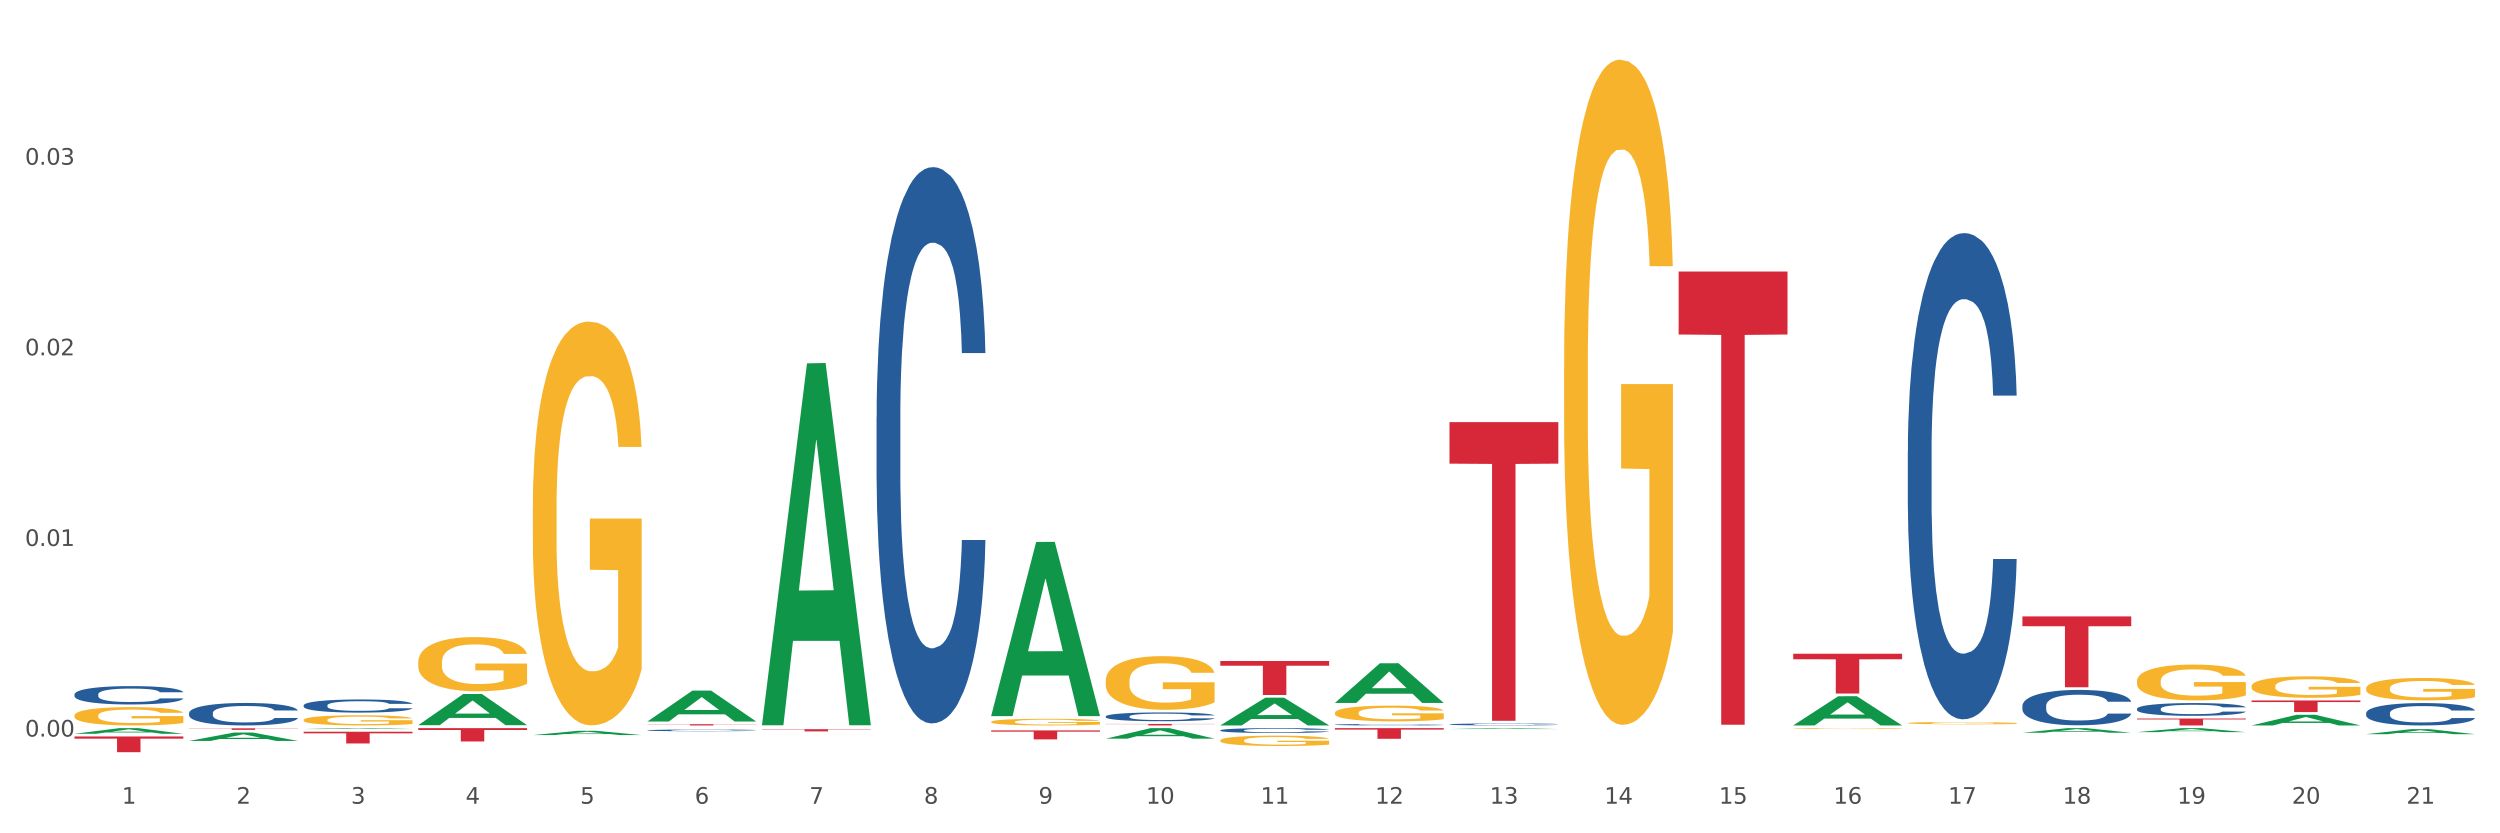
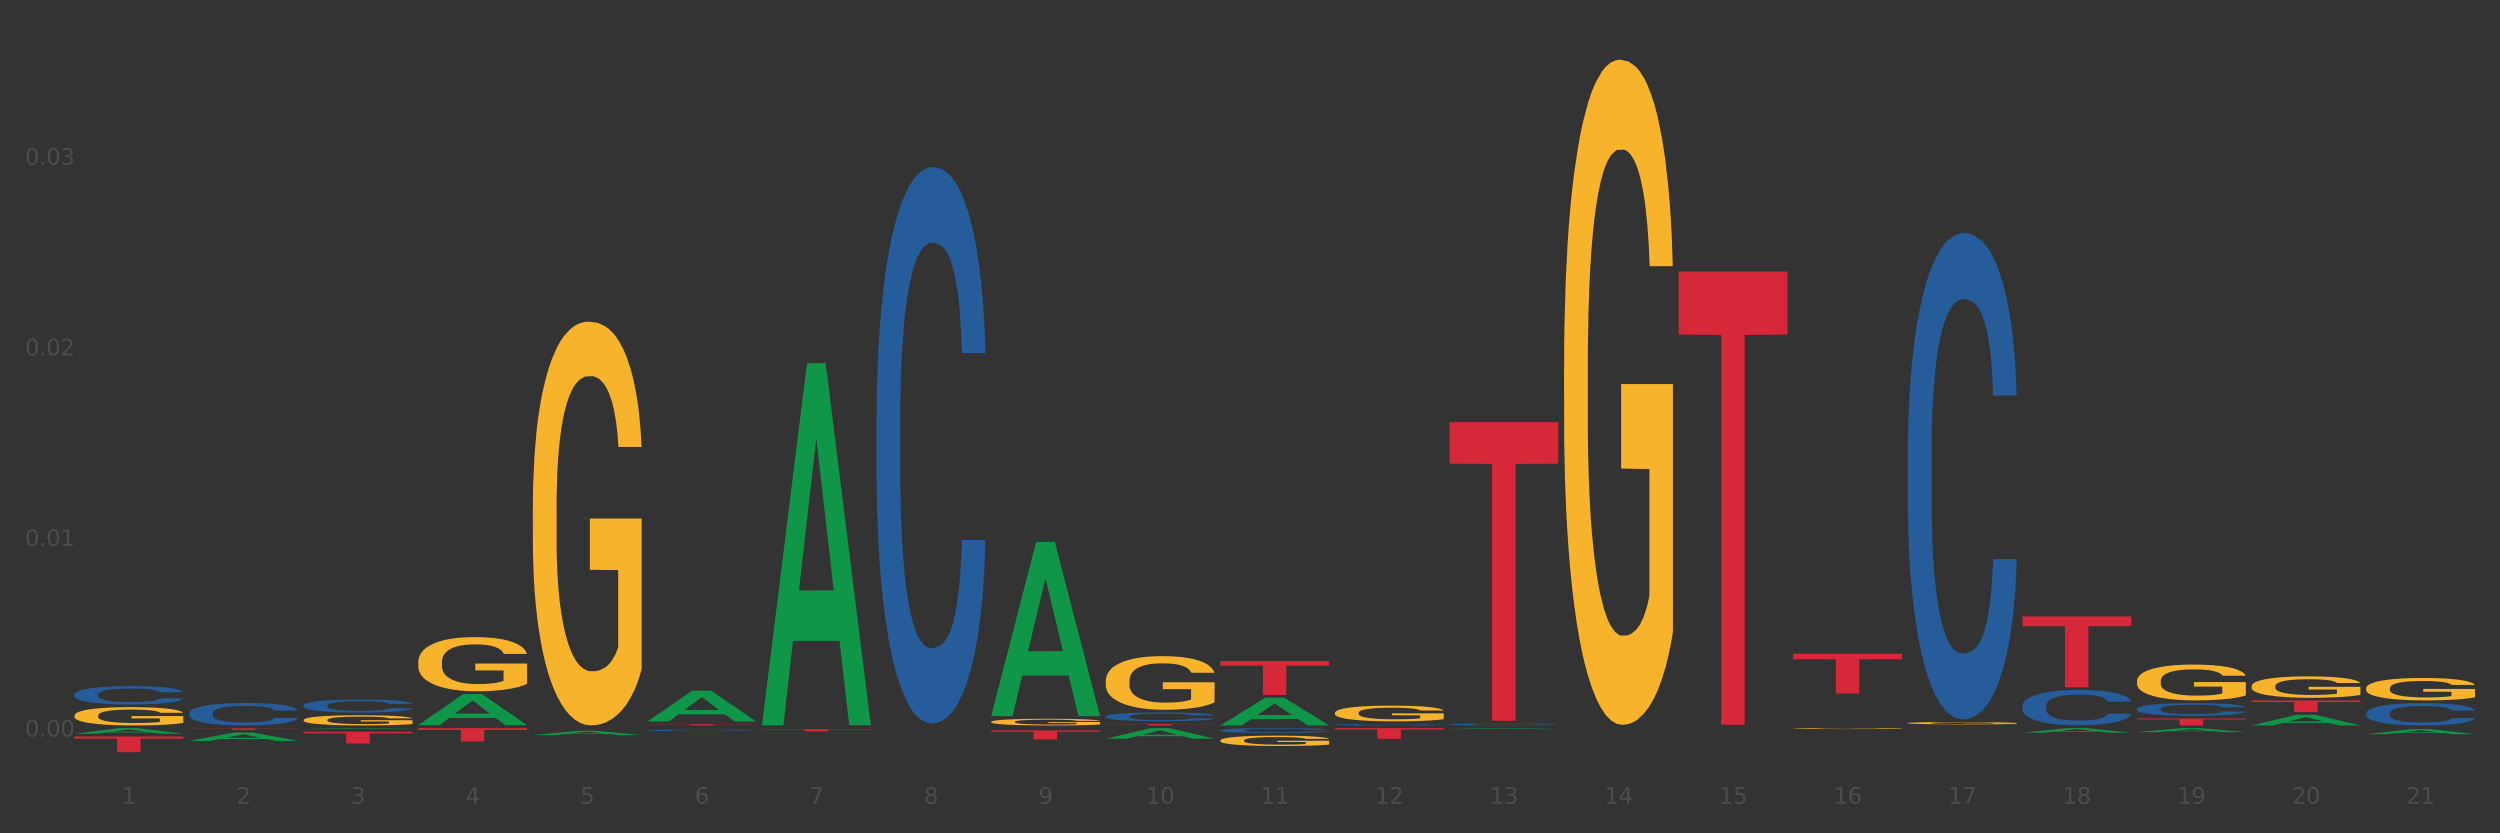
<svg xmlns="http://www.w3.org/2000/svg" xmlns:xlink="http://www.w3.org/1999/xlink" width="1080pt" height="360pt" viewBox="0 0 1080 360" version="1.1">
  <rect x="0" y="0" width="1080" height="360" fill="#333333" stroke="none" />
  <defs>
    <style type="text/css">*{stroke-linejoin: round; stroke-linecap: butt}</style>
  </defs>
  <g id="figure_1">
    <g id="patch_1">
-       <path d="M 0 360  L 1080 360  L 1080 0  L 0 0  z " style="fill: #ffffff; stroke: #ffffff; stroke-linejoin: miter" />
-     </g>
+       </g>
    <g id="axes_1">
      <g id="matplotlib.axis_1">
        <g id="xtick_1">
          <g id="text_1">
            <g style="fill: #4d4d4d" transform="translate(52.633 347.204) scale(0.096 -0.096)">
              <defs>
                <path id="DejaVuSans-31" d="M 794 531  L 1825 531  L 1825 4091  L 703 3866  L 703 4441  L 1819 4666  L 2450 4666  L 2450 531  L 3481 531  L 3481 0  L 794 0  L 794 531  z " transform="scale(0.016)" />
              </defs>
              <use xlink:href="#DejaVuSans-31" />
            </g>
          </g>
        </g>
        <g id="xtick_2">
          <g id="text_2">
            <g style="fill: #4d4d4d" transform="translate(102.133 347.204) scale(0.096 -0.096)">
              <defs>
                <path id="DejaVuSans-32" d="M 1228 531  L 3431 531  L 3431 0  L 469 0  L 469 531  Q 828 903 1448 1529  Q 2069 2156 2228 2338  Q 2531 2678 2651 2914  Q 2772 3150 2772 3378  Q 2772 3750 2511 3984  Q 2250 4219 1831 4219  Q 1534 4219 1204 4116  Q 875 4013 500 3803  L 500 4441  Q 881 4594 1212 4672  Q 1544 4750 1819 4750  Q 2544 4750 2975 4387  Q 3406 4025 3406 3419  Q 3406 3131 3298 2873  Q 3191 2616 2906 2266  Q 2828 2175 2409 1742  Q 1991 1309 1228 531  z " transform="scale(0.016)" />
              </defs>
              <use xlink:href="#DejaVuSans-32" />
            </g>
          </g>
        </g>
        <g id="xtick_3">
          <g id="text_3">
            <g style="fill: #4d4d4d" transform="translate(151.633 347.204) scale(0.096 -0.096)">
              <defs>
                <path id="DejaVuSans-33" d="M 2597 2516  Q 3050 2419 3304 2112  Q 3559 1806 3559 1356  Q 3559 666 3084 287  Q 2609 -91 1734 -91  Q 1441 -91 1130 -33  Q 819 25 488 141  L 488 750  Q 750 597 1062 519  Q 1375 441 1716 441  Q 2309 441 2620 675  Q 2931 909 2931 1356  Q 2931 1769 2642 2001  Q 2353 2234 1838 2234  L 1294 2234  L 1294 2753  L 1863 2753  Q 2328 2753 2575 2939  Q 2822 3125 2822 3475  Q 2822 3834 2567 4026  Q 2313 4219 1838 4219  Q 1578 4219 1281 4162  Q 984 4106 628 3988  L 628 4550  Q 988 4650 1302 4700  Q 1616 4750 1894 4750  Q 2613 4750 3031 4423  Q 3450 4097 3450 3541  Q 3450 3153 3228 2886  Q 3006 2619 2597 2516  z " transform="scale(0.016)" />
              </defs>
              <use xlink:href="#DejaVuSans-33" />
            </g>
          </g>
        </g>
        <g id="xtick_4">
          <g id="text_4">
            <g style="fill: #4d4d4d" transform="translate(201.133 347.204) scale(0.096 -0.096)">
              <defs>
                <path id="DejaVuSans-34" d="M 2419 4116  L 825 1625  L 2419 1625  L 2419 4116  z M 2253 4666  L 3047 4666  L 3047 1625  L 3713 1625  L 3713 1100  L 3047 1100  L 3047 0  L 2419 0  L 2419 1100  L 313 1100  L 313 1709  L 2253 4666  z " transform="scale(0.016)" />
              </defs>
              <use xlink:href="#DejaVuSans-34" />
            </g>
          </g>
        </g>
        <g id="xtick_5">
          <g id="text_5">
            <g style="fill: #4d4d4d" transform="translate(250.633 347.204) scale(0.096 -0.096)">
              <defs>
                <path id="DejaVuSans-35" d="M 691 4666  L 3169 4666  L 3169 4134  L 1269 4134  L 1269 2991  Q 1406 3038 1543 3061  Q 1681 3084 1819 3084  Q 2600 3084 3056 2656  Q 3513 2228 3513 1497  Q 3513 744 3044 326  Q 2575 -91 1722 -91  Q 1428 -91 1123 -41  Q 819 9 494 109  L 494 744  Q 775 591 1075 516  Q 1375 441 1709 441  Q 2250 441 2565 725  Q 2881 1009 2881 1497  Q 2881 1984 2565 2268  Q 2250 2553 1709 2553  Q 1456 2553 1204 2497  Q 953 2441 691 2322  L 691 4666  z " transform="scale(0.016)" />
              </defs>
              <use xlink:href="#DejaVuSans-35" />
            </g>
          </g>
        </g>
        <g id="xtick_6">
          <g id="text_6">
            <g style="fill: #4d4d4d" transform="translate(300.134 347.204) scale(0.096 -0.096)">
              <defs>
                <path id="DejaVuSans-36" d="M 2113 2584  Q 1688 2584 1439 2293  Q 1191 2003 1191 1497  Q 1191 994 1439 701  Q 1688 409 2113 409  Q 2538 409 2786 701  Q 3034 994 3034 1497  Q 3034 2003 2786 2293  Q 2538 2584 2113 2584  z M 3366 4563  L 3366 3988  Q 3128 4100 2886 4159  Q 2644 4219 2406 4219  Q 1781 4219 1451 3797  Q 1122 3375 1075 2522  Q 1259 2794 1537 2939  Q 1816 3084 2150 3084  Q 2853 3084 3261 2657  Q 3669 2231 3669 1497  Q 3669 778 3244 343  Q 2819 -91 2113 -91  Q 1303 -91 875 529  Q 447 1150 447 2328  Q 447 3434 972 4092  Q 1497 4750 2381 4750  Q 2619 4750 2861 4703  Q 3103 4656 3366 4563  z " transform="scale(0.016)" />
              </defs>
              <use xlink:href="#DejaVuSans-36" />
            </g>
          </g>
        </g>
        <g id="xtick_7">
          <g id="text_7">
            <g style="fill: #4d4d4d" transform="translate(349.634 347.204) scale(0.096 -0.096)">
              <defs>
                <path id="DejaVuSans-37" d="M 525 4666  L 3525 4666  L 3525 4397  L 1831 0  L 1172 0  L 2766 4134  L 525 4134  L 525 4666  z " transform="scale(0.016)" />
              </defs>
              <use xlink:href="#DejaVuSans-37" />
            </g>
          </g>
        </g>
        <g id="xtick_8">
          <g id="text_8">
            <g style="fill: #4d4d4d" transform="translate(399.134 347.204) scale(0.096 -0.096)">
              <defs>
                <path id="DejaVuSans-38" d="M 2034 2216  Q 1584 2216 1326 1975  Q 1069 1734 1069 1313  Q 1069 891 1326 650  Q 1584 409 2034 409  Q 2484 409 2743 651  Q 3003 894 3003 1313  Q 3003 1734 2745 1975  Q 2488 2216 2034 2216  z M 1403 2484  Q 997 2584 770 2862  Q 544 3141 544 3541  Q 544 4100 942 4425  Q 1341 4750 2034 4750  Q 2731 4750 3128 4425  Q 3525 4100 3525 3541  Q 3525 3141 3298 2862  Q 3072 2584 2669 2484  Q 3125 2378 3379 2068  Q 3634 1759 3634 1313  Q 3634 634 3220 271  Q 2806 -91 2034 -91  Q 1263 -91 848 271  Q 434 634 434 1313  Q 434 1759 690 2068  Q 947 2378 1403 2484  z M 1172 3481  Q 1172 3119 1398 2916  Q 1625 2713 2034 2713  Q 2441 2713 2670 2916  Q 2900 3119 2900 3481  Q 2900 3844 2670 4047  Q 2441 4250 2034 4250  Q 1625 4250 1398 4047  Q 1172 3844 1172 3481  z " transform="scale(0.016)" />
              </defs>
              <use xlink:href="#DejaVuSans-38" />
            </g>
          </g>
        </g>
        <g id="xtick_9">
          <g id="text_9">
            <g style="fill: #4d4d4d" transform="translate(448.634 347.204) scale(0.096 -0.096)">
              <defs>
                <path id="DejaVuSans-39" d="M 703 97  L 703 672  Q 941 559 1184 500  Q 1428 441 1663 441  Q 2288 441 2617 861  Q 2947 1281 2994 2138  Q 2813 1869 2534 1725  Q 2256 1581 1919 1581  Q 1219 1581 811 2004  Q 403 2428 403 3163  Q 403 3881 828 4315  Q 1253 4750 1959 4750  Q 2769 4750 3195 4129  Q 3622 3509 3622 2328  Q 3622 1225 3098 567  Q 2575 -91 1691 -91  Q 1453 -91 1209 -44  Q 966 3 703 97  z M 1959 2075  Q 2384 2075 2632 2365  Q 2881 2656 2881 3163  Q 2881 3666 2632 3958  Q 2384 4250 1959 4250  Q 1534 4250 1286 3958  Q 1038 3666 1038 3163  Q 1038 2656 1286 2365  Q 1534 2075 1959 2075  z " transform="scale(0.016)" />
              </defs>
              <use xlink:href="#DejaVuSans-39" />
            </g>
          </g>
        </g>
        <g id="xtick_10">
          <g id="text_10">
            <g style="fill: #4d4d4d" transform="translate(495.079 347.204) scale(0.096 -0.096)">
              <defs>
                <path id="DejaVuSans-30" d="M 2034 4250  Q 1547 4250 1301 3770  Q 1056 3291 1056 2328  Q 1056 1369 1301 889  Q 1547 409 2034 409  Q 2525 409 2770 889  Q 3016 1369 3016 2328  Q 3016 3291 2770 3770  Q 2525 4250 2034 4250  z M 2034 4750  Q 2819 4750 3233 4129  Q 3647 3509 3647 2328  Q 3647 1150 3233 529  Q 2819 -91 2034 -91  Q 1250 -91 836 529  Q 422 1150 422 2328  Q 422 3509 836 4129  Q 1250 4750 2034 4750  z " transform="scale(0.016)" />
              </defs>
              <use xlink:href="#DejaVuSans-31" />
              <use xlink:href="#DejaVuSans-30" transform="translate(63.623 0)" />
            </g>
          </g>
        </g>
        <g id="xtick_11">
          <g id="text_11">
            <g style="fill: #4d4d4d" transform="translate(544.58 347.204) scale(0.096 -0.096)">
              <use xlink:href="#DejaVuSans-31" />
              <use xlink:href="#DejaVuSans-31" transform="translate(63.623 0)" />
            </g>
          </g>
        </g>
        <g id="xtick_12">
          <g id="text_12">
            <g style="fill: #4d4d4d" transform="translate(594.08 347.204) scale(0.096 -0.096)">
              <use xlink:href="#DejaVuSans-31" />
              <use xlink:href="#DejaVuSans-32" transform="translate(63.623 0)" />
            </g>
          </g>
        </g>
        <g id="xtick_13">
          <g id="text_13">
            <g style="fill: #4d4d4d" transform="translate(643.58 347.204) scale(0.096 -0.096)">
              <use xlink:href="#DejaVuSans-31" />
              <use xlink:href="#DejaVuSans-33" transform="translate(63.623 0)" />
            </g>
          </g>
        </g>
        <g id="xtick_14">
          <g id="text_14">
            <g style="fill: #4d4d4d" transform="translate(693.08 347.204) scale(0.096 -0.096)">
              <use xlink:href="#DejaVuSans-31" />
              <use xlink:href="#DejaVuSans-34" transform="translate(63.623 0)" />
            </g>
          </g>
        </g>
        <g id="xtick_15">
          <g id="text_15">
            <g style="fill: #4d4d4d" transform="translate(742.58 347.204) scale(0.096 -0.096)">
              <use xlink:href="#DejaVuSans-31" />
              <use xlink:href="#DejaVuSans-35" transform="translate(63.623 0)" />
            </g>
          </g>
        </g>
        <g id="xtick_16">
          <g id="text_16">
            <g style="fill: #4d4d4d" transform="translate(792.08 347.204) scale(0.096 -0.096)">
              <use xlink:href="#DejaVuSans-31" />
              <use xlink:href="#DejaVuSans-36" transform="translate(63.623 0)" />
            </g>
          </g>
        </g>
        <g id="xtick_17">
          <g id="text_17">
            <g style="fill: #4d4d4d" transform="translate(841.58 347.204) scale(0.096 -0.096)">
              <use xlink:href="#DejaVuSans-31" />
              <use xlink:href="#DejaVuSans-37" transform="translate(63.623 0)" />
            </g>
          </g>
        </g>
        <g id="xtick_18">
          <g id="text_18">
            <g style="fill: #4d4d4d" transform="translate(891.08 347.204) scale(0.096 -0.096)">
              <use xlink:href="#DejaVuSans-31" />
              <use xlink:href="#DejaVuSans-38" transform="translate(63.623 0)" />
            </g>
          </g>
        </g>
        <g id="xtick_19">
          <g id="text_19">
            <g style="fill: #4d4d4d" transform="translate(940.58 347.204) scale(0.096 -0.096)">
              <use xlink:href="#DejaVuSans-31" />
              <use xlink:href="#DejaVuSans-39" transform="translate(63.623 0)" />
            </g>
          </g>
        </g>
        <g id="xtick_20">
          <g id="text_20">
            <g style="fill: #4d4d4d" transform="translate(990.08 347.204) scale(0.096 -0.096)">
              <use xlink:href="#DejaVuSans-32" />
              <use xlink:href="#DejaVuSans-30" transform="translate(63.623 0)" />
            </g>
          </g>
        </g>
        <g id="xtick_21">
          <g id="text_21">
            <g style="fill: #4d4d4d" transform="translate(1039.58 347.204) scale(0.096 -0.096)">
              <use xlink:href="#DejaVuSans-32" />
              <use xlink:href="#DejaVuSans-31" transform="translate(63.623 0)" />
            </g>
          </g>
        </g>
        <g id="xtick_22" />
        <g id="xtick_23" />
        <g id="xtick_24" />
        <g id="xtick_25" />
        <g id="xtick_26" />
        <g id="xtick_27" />
        <g id="xtick_28" />
        <g id="xtick_29" />
        <g id="xtick_30" />
        <g id="xtick_31" />
        <g id="xtick_32" />
        <g id="xtick_33" />
        <g id="xtick_34" />
        <g id="xtick_35" />
        <g id="xtick_36" />
        <g id="xtick_37" />
        <g id="xtick_38" />
        <g id="xtick_39" />
        <g id="xtick_40" />
        <g id="xtick_41" />
      </g>
      <g id="matplotlib.axis_2">
        <g id="ytick_1">
          <g id="text_22">
            <g style="fill: #4d4d4d" transform="translate(10.8 318.192) scale(0.096 -0.096)">
              <defs>
                <path id="DejaVuSans-2e" d="M 684 794  L 1344 794  L 1344 0  L 684 0  L 684 794  z " transform="scale(0.016)" />
              </defs>
              <use xlink:href="#DejaVuSans-30" />
              <use xlink:href="#DejaVuSans-2e" transform="translate(63.623 0)" />
              <use xlink:href="#DejaVuSans-30" transform="translate(95.41 0)" />
              <use xlink:href="#DejaVuSans-30" transform="translate(159.033 0)" />
            </g>
          </g>
        </g>
        <g id="ytick_2">
          <g id="text_23">
            <g style="fill: #4d4d4d" transform="translate(10.8 235.847) scale(0.096 -0.096)">
              <use xlink:href="#DejaVuSans-30" />
              <use xlink:href="#DejaVuSans-2e" transform="translate(63.623 0)" />
              <use xlink:href="#DejaVuSans-30" transform="translate(95.41 0)" />
              <use xlink:href="#DejaVuSans-31" transform="translate(159.033 0)" />
            </g>
          </g>
        </g>
        <g id="ytick_3">
          <g id="text_24">
            <g style="fill: #4d4d4d" transform="translate(10.8 153.502) scale(0.096 -0.096)">
              <use xlink:href="#DejaVuSans-30" />
              <use xlink:href="#DejaVuSans-2e" transform="translate(63.623 0)" />
              <use xlink:href="#DejaVuSans-30" transform="translate(95.41 0)" />
              <use xlink:href="#DejaVuSans-32" transform="translate(159.033 0)" />
            </g>
          </g>
        </g>
        <g id="ytick_4">
          <g id="text_25">
            <g style="fill: #4d4d4d" transform="translate(10.8 71.157) scale(0.096 -0.096)">
              <use xlink:href="#DejaVuSans-30" />
              <use xlink:href="#DejaVuSans-2e" transform="translate(63.623 0)" />
              <use xlink:href="#DejaVuSans-30" transform="translate(95.41 0)" />
              <use xlink:href="#DejaVuSans-33" transform="translate(159.033 0)" />
            </g>
          </g>
        </g>
        <g id="ytick_5" />
        <g id="ytick_6" />
        <g id="ytick_7" />
        <g id="ytick_8" />
      </g>
      <g id="PolyCollection_1">
        <path d="M 32.175 316.998  L 32.223 316.996  L 51.615 314.547  L 59.663 314.545  L 79.2 317.002  L 69.892 317.002  L 65.674 316.43  L 45.652 316.43  L 45.507 316.439  L 41.435 317.002  L 32.175 317.002  L 32.175 316.998  L 48.173 316.089  L 63.153 316.086  L 55.736 315.069  L 55.639 315.064  L 55.542 315.071  L 48.125 316.086  L 48.173 316.089  L 32.175 316.998  z " clip-path="url(#pd038424d43)" style="fill: #109648" />
        <path d="M 923.175 310.393  L 970.2 310.393  L 970.2 310.809  L 951.702 310.812  L 951.702 313.39  L 941.562 313.39  L 941.562 310.812  L 923.175 310.809  L 923.175 310.395  L 923.175 310.393  z " clip-path="url(#pd038424d43)" style="fill: #d62839" />
        <path d="M 873.675 266.274  L 920.7 266.274  L 920.7 270.529  L 902.202 270.558  L 902.202 296.893  L 892.062 296.893  L 892.062 270.558  L 873.675 270.529  L 873.675 266.303  L 873.675 266.274  z " clip-path="url(#pd038424d43)" style="fill: #d62839" />
        <path d="M 774.675 282.418  L 821.7 282.418  L 821.7 284.807  L 803.202 284.823  L 803.202 299.609  L 793.062 299.609  L 793.062 284.823  L 774.675 284.807  L 774.675 282.434  L 774.675 282.418  z " clip-path="url(#pd038424d43)" style="fill: #d62839" />
        <path d="M 725.175 117.297  L 772.2 117.297  L 772.2 144.504  L 753.702 144.687  L 753.702 313.071  L 743.562 313.071  L 743.562 144.687  L 725.175 144.504  L 725.175 117.481  L 725.175 117.297  z " clip-path="url(#pd038424d43)" style="fill: #d62839" />
        <path d="M 626.175 182.365  L 673.2 182.365  L 673.2 200.295  L 654.702 200.416  L 654.702 311.388  L 644.562 311.388  L 644.562 200.416  L 626.175 200.295  L 626.175 182.486  L 626.175 182.365  z " clip-path="url(#pd038424d43)" style="fill: #d62839" />
        <path d="M 576.675 314.545  L 623.7 314.545  L 623.7 315.186  L 605.202 315.19  L 605.202 319.159  L 595.062 319.159  L 595.062 315.19  L 576.675 315.186  L 576.675 314.549  L 576.675 314.545  z " clip-path="url(#pd038424d43)" style="fill: #d62839" />
        <path d="M 527.175 285.545  L 574.2 285.545  L 574.2 287.585  L 555.702 287.599  L 555.702 300.228  L 545.562 300.228  L 545.562 287.599  L 527.175 287.585  L 527.175 285.559  L 527.175 285.545  z " clip-path="url(#pd038424d43)" style="fill: #d62839" />
        <path d="M 477.675 312.727  L 524.7 312.727  L 524.7 312.819  L 506.202 312.82  L 506.202 313.39  L 496.062 313.39  L 496.062 312.82  L 477.675 312.819  L 477.675 312.727  L 477.675 312.727  z " clip-path="url(#pd038424d43)" style="fill: #d62839" />
        <path d="M 428.175 315.542  L 475.2 315.542  L 475.2 316.082  L 456.702 316.086  L 456.702 319.431  L 446.562 319.431  L 446.562 316.086  L 428.175 316.082  L 428.175 315.546  L 428.175 315.542  z " clip-path="url(#pd038424d43)" style="fill: #d62839" />
        <path d="M 329.175 315.018  L 376.2 315.018  L 376.2 315.148  L 357.702 315.149  L 357.702 315.954  L 347.562 315.954  L 347.562 315.149  L 329.175 315.148  L 329.175 315.019  L 329.175 315.018  z " clip-path="url(#pd038424d43)" style="fill: #d62839" />
        <path d="M 279.675 312.858  L 326.7 312.858  L 326.7 312.932  L 308.202 312.933  L 308.202 313.39  L 298.062 313.39  L 298.062 312.933  L 279.675 312.932  L 279.675 312.859  L 279.675 312.858  z " clip-path="url(#pd038424d43)" style="fill: #d62839" />
        <path d="M 1022.175 308.066  L 1022.231 308.057  L 1022.231 307.81  L 1022.397 307.474  L 1023.009 306.856  L 1023.787 306.388  L 1025.121 305.841  L 1025.844 305.611  L 1026.789 305.355  L 1028.734 304.94  L 1030.957 304.587  L 1032.514 304.393  L 1033.681 304.269  L 1036.294 304.049  L 1037.794 303.952  L 1039.351 303.872  L 1040.685 303.819  L 1042.908 303.757  L 1044.687 303.731  L 1046.744 303.722  L 1048.467 303.731  L 1050.746 303.766  L 1054.081 303.872  L 1055.359 303.934  L 1057.082 304.04  L 1058.861 304.181  L 1060.306 304.322  L 1061.974 304.526  L 1063.697 304.79  L 1065.365 305.126  L 1066.532 305.435  L 1067.477 305.762  L 1068.311 306.159  L 1068.922 306.591  L 1069.2 306.953  L 1059.028 306.953  L 1058.75 306.627  L 1058.194 306.274  L 1057.638 306.035  L 1057.027 305.841  L 1056.082 305.62  L 1055.248 305.479  L 1053.859 305.311  L 1052.58 305.205  L 1051.524 305.144  L 1050.245 305.091  L 1047.522 305.038  L 1045.576 305.038  L 1044.353 305.055  L 1042.853 305.099  L 1041.574 305.161  L 1040.073 305.267  L 1038.906 305.382  L 1037.739 305.532  L 1037.072 305.638  L 1036.071 305.832  L 1035.404 305.991  L 1034.515 306.265  L 1034.015 306.459  L 1033.125 306.962  L 1032.736 307.333  L 1032.569 307.589  L 1032.458 307.872  L 1032.458 309.249  L 1032.792 309.867  L 1033.07 310.132  L 1033.514 310.432  L 1034.348 310.82  L 1035.571 311.2  L 1036.849 311.474  L 1037.906 311.642  L 1038.906 311.765  L 1039.907 311.862  L 1041.13 311.951  L 1042.13 312.004  L 1043.631 312.057  L 1045.41 312.083  L 1046.799 312.083  L 1049.634 312.039  L 1050.912 311.995  L 1052.135 311.933  L 1053.469 311.836  L 1054.526 311.73  L 1055.137 311.65  L 1056.138 311.483  L 1056.916 311.306  L 1057.583 311.103  L 1058.027 310.926  L 1058.528 310.662  L 1058.917 310.361  L 1059.028 310.202  L 1069.2 310.202  L 1068.978 310.52  L 1068.589 310.829  L 1067.81 311.244  L 1067.199 311.483  L 1066.254 311.774  L 1065.253 312.021  L 1063.864 312.295  L 1062.585 312.498  L 1061.251 312.675  L 1059.806 312.833  L 1057.194 313.054  L 1056.249 313.116  L 1054.248 313.222  L 1052.691 313.284  L 1050.412 313.346  L 1048.078 313.381  L 1045.632 313.39  L 1043.464 313.372  L 1041.074 313.319  L 1039.573 313.266  L 1037.906 313.187  L 1035.96 313.063  L 1034.126 312.913  L 1032.403 312.736  L 1030.791 312.533  L 1029.29 312.304  L 1027.344 311.924  L 1025.899 311.553  L 1024.843 311.209  L 1024.12 310.918  L 1023.398 310.547  L 1023.009 310.291  L 1022.397 309.673  L 1022.175 309.099  L 1022.175 308.066  z " clip-path="url(#pd038424d43)" style="fill: #255c99" />
        <path d="M 923.175 306.203  L 923.231 306.198  L 923.231 306.057  L 923.397 305.866  L 924.009 305.513  L 924.787 305.247  L 926.121 304.935  L 926.844 304.804  L 927.789 304.658  L 929.734 304.421  L 931.957 304.22  L 933.514 304.109  L 934.681 304.039  L 937.294 303.913  L 938.794 303.858  L 940.351 303.812  L 941.685 303.782  L 943.908 303.747  L 945.687 303.732  L 947.744 303.727  L 949.467 303.732  L 951.746 303.752  L 955.081 303.812  L 956.359 303.847  L 958.082 303.908  L 959.861 303.988  L 961.306 304.069  L 962.974 304.185  L 964.697 304.336  L 966.365 304.527  L 967.532 304.703  L 968.477 304.889  L 969.311 305.116  L 969.922 305.362  L 970.2 305.569  L 960.028 305.569  L 959.75 305.382  L 959.194 305.181  L 958.638 305.045  L 958.027 304.935  L 957.082 304.809  L 956.248 304.728  L 954.859 304.633  L 953.58 304.572  L 952.524 304.537  L 951.245 304.507  L 948.522 304.477  L 946.576 304.477  L 945.353 304.487  L 943.853 304.512  L 942.574 304.547  L 941.073 304.607  L 939.906 304.673  L 938.739 304.758  L 938.072 304.819  L 937.071 304.929  L 936.404 305.02  L 935.515 305.176  L 935.015 305.287  L 934.125 305.574  L 933.736 305.785  L 933.569 305.931  L 933.458 306.092  L 933.458 306.877  L 933.792 307.229  L 934.07 307.38  L 934.514 307.551  L 935.348 307.773  L 936.571 307.989  L 937.849 308.145  L 938.906 308.241  L 939.906 308.311  L 940.907 308.367  L 942.13 308.417  L 943.13 308.447  L 944.631 308.477  L 946.41 308.493  L 947.799 308.493  L 950.634 308.467  L 951.913 308.442  L 953.135 308.407  L 954.469 308.352  L 955.526 308.291  L 956.137 308.246  L 957.138 308.15  L 957.916 308.05  L 958.583 307.934  L 959.027 307.833  L 959.528 307.682  L 959.917 307.511  L 960.028 307.421  L 970.2 307.421  L 969.978 307.602  L 969.589 307.778  L 968.81 308.014  L 968.199 308.15  L 967.254 308.316  L 966.253 308.457  L 964.864 308.613  L 963.585 308.729  L 962.251 308.83  L 960.806 308.92  L 958.194 309.046  L 957.249 309.081  L 955.248 309.142  L 953.691 309.177  L 951.412 309.212  L 949.078 309.232  L 946.632 309.237  L 944.464 309.227  L 942.074 309.197  L 940.573 309.167  L 938.906 309.122  L 936.96 309.051  L 935.126 308.966  L 933.403 308.865  L 931.791 308.749  L 930.29 308.618  L 928.344 308.402  L 926.899 308.191  L 925.843 307.994  L 925.12 307.828  L 924.398 307.617  L 924.009 307.471  L 923.397 307.119  L 923.175 306.792  L 923.175 306.203  z " clip-path="url(#pd038424d43)" style="fill: #255c99" />
        <path d="M 873.675 304.909  L 873.731 304.895  L 873.731 304.505  L 873.897 303.975  L 874.509 302.998  L 875.287 302.259  L 876.621 301.395  L 877.344 301.032  L 878.289 300.628  L 880.234 299.972  L 882.457 299.415  L 884.014 299.108  L 885.181 298.913  L 887.794 298.564  L 889.294 298.411  L 890.851 298.285  L 892.185 298.201  L 894.408 298.104  L 896.187 298.062  L 898.244 298.048  L 899.967 298.062  L 902.246 298.118  L 905.581 298.285  L 906.859 298.383  L 908.582 298.55  L 910.361 298.773  L 911.806 298.996  L 913.474 299.317  L 915.197 299.735  L 916.865 300.265  L 918.032 300.753  L 918.977 301.269  L 919.811 301.897  L 920.422 302.58  L 920.7 303.152  L 910.528 303.152  L 910.25 302.636  L 909.694 302.078  L 909.138 301.702  L 908.527 301.395  L 907.582 301.046  L 906.748 300.823  L 905.359 300.558  L 904.08 300.391  L 903.024 300.293  L 901.745 300.21  L 899.022 300.126  L 897.076 300.126  L 895.853 300.154  L 894.353 300.223  L 893.074 300.321  L 891.573 300.488  L 890.406 300.67  L 889.239 300.907  L 888.572 301.074  L 887.571 301.381  L 886.904 301.632  L 886.015 302.064  L 885.515 302.371  L 884.625 303.166  L 884.236 303.752  L 884.069 304.156  L 883.958 304.602  L 883.958 306.778  L 884.292 307.754  L 884.57 308.172  L 885.014 308.646  L 885.848 309.26  L 887.071 309.859  L 888.349 310.292  L 889.406 310.557  L 890.406 310.752  L 891.407 310.905  L 892.63 311.045  L 893.63 311.128  L 895.131 311.212  L 896.91 311.254  L 898.299 311.254  L 901.134 311.184  L 902.413 311.114  L 903.635 311.017  L 904.969 310.863  L 906.026 310.696  L 906.637 310.57  L 907.638 310.306  L 908.416 310.027  L 909.083 309.706  L 909.527 309.427  L 910.028 309.009  L 910.417 308.535  L 910.528 308.284  L 920.7 308.284  L 920.478 308.786  L 920.089 309.274  L 919.31 309.929  L 918.699 310.306  L 917.754 310.766  L 916.753 311.156  L 915.364 311.588  L 914.085 311.909  L 912.751 312.188  L 911.306 312.439  L 908.694 312.788  L 907.749 312.885  L 905.748 313.053  L 904.191 313.15  L 901.912 313.248  L 899.578 313.304  L 897.132 313.318  L 894.964 313.29  L 892.574 313.206  L 891.073 313.122  L 889.406 312.997  L 887.46 312.802  L 885.626 312.565  L 883.903 312.286  L 882.291 311.965  L 880.79 311.602  L 878.844 311.003  L 877.399 310.417  L 876.343 309.873  L 875.62 309.413  L 874.898 308.827  L 874.509 308.423  L 873.897 307.447  L 873.675 306.54  L 873.675 304.909  z " clip-path="url(#pd038424d43)" style="fill: #255c99" />
        <path d="M 824.175 195.08  L 824.231 194.888  L 824.231 189.517  L 824.397 182.227  L 825.009 168.799  L 825.787 158.632  L 827.121 146.739  L 827.844 141.751  L 828.789 136.188  L 830.734 127.173  L 832.957 119.499  L 834.514 115.279  L 835.681 112.594  L 838.294 107.798  L 839.794 105.688  L 841.351 103.961  L 842.685 102.81  L 844.908 101.468  L 846.687 100.892  L 848.744 100.7  L 850.467 100.892  L 852.746 101.659  L 856.081 103.961  L 857.359 105.304  L 859.082 107.606  L 860.861 110.675  L 862.306 113.745  L 863.974 118.157  L 865.697 123.911  L 867.365 131.201  L 868.532 137.915  L 869.477 145.013  L 870.311 153.645  L 870.922 163.044  L 871.2 170.909  L 861.028 170.909  L 860.75 163.812  L 860.194 156.139  L 859.638 150.959  L 859.027 146.739  L 858.082 141.943  L 857.248 138.874  L 855.859 135.229  L 854.58 132.927  L 853.524 131.585  L 852.245 130.434  L 849.522 129.283  L 847.576 129.283  L 846.353 129.666  L 844.853 130.625  L 843.574 131.968  L 842.073 134.27  L 840.906 136.764  L 839.739 140.025  L 839.072 142.327  L 838.071 146.547  L 837.404 150  L 836.515 155.947  L 836.015 160.167  L 835.125 171.101  L 834.736 179.158  L 834.569 184.721  L 834.458 190.859  L 834.458 220.785  L 834.792 234.213  L 835.07 239.967  L 835.514 246.49  L 836.348 254.93  L 837.571 263.179  L 838.849 269.125  L 839.906 272.77  L 840.906 275.456  L 841.907 277.566  L 843.13 279.484  L 844.13 280.635  L 845.631 281.786  L 847.41 282.361  L 848.799 282.361  L 851.634 281.402  L 852.913 280.443  L 854.135 279.1  L 855.469 276.99  L 856.526 274.688  L 857.137 272.962  L 858.138 269.317  L 858.916 265.48  L 859.583 261.068  L 860.027 257.232  L 860.528 251.477  L 860.917 244.955  L 861.028 241.502  L 871.2 241.502  L 870.978 248.408  L 870.589 255.122  L 869.81 264.138  L 869.199 269.317  L 868.254 275.647  L 867.253 281.019  L 865.864 286.965  L 864.585 291.377  L 863.251 295.214  L 861.806 298.667  L 859.194 303.462  L 858.249 304.805  L 856.248 307.107  L 854.691 308.45  L 852.412 309.793  L 850.078 310.56  L 847.632 310.752  L 845.464 310.368  L 843.074 309.217  L 841.573 308.066  L 839.906 306.34  L 837.96 303.654  L 836.126 300.393  L 834.403 296.557  L 832.791 292.145  L 831.29 287.157  L 829.344 278.908  L 827.899 270.852  L 826.843 263.37  L 826.12 257.04  L 825.398 248.983  L 825.009 243.42  L 824.397 229.992  L 824.175 217.523  L 824.175 195.08  z " clip-path="url(#pd038424d43)" style="fill: #255c99" />
        <path d="M 626.175 312.923  L 626.231 312.923  L 626.231 312.901  L 626.397 312.872  L 627.009 312.818  L 627.787 312.777  L 629.121 312.729  L 629.844 312.709  L 630.789 312.686  L 632.734 312.65  L 634.957 312.619  L 636.514 312.602  L 637.681 312.591  L 640.294 312.572  L 641.794 312.563  L 643.351 312.556  L 644.685 312.552  L 646.908 312.546  L 648.687 312.544  L 650.744 312.543  L 652.467 312.544  L 654.746 312.547  L 658.081 312.556  L 659.359 312.562  L 661.082 312.571  L 662.861 312.583  L 664.306 312.596  L 665.974 312.613  L 667.697 312.637  L 669.365 312.666  L 670.532 312.693  L 671.477 312.722  L 672.311 312.756  L 672.922 312.794  L 673.2 312.826  L 663.028 312.826  L 662.75 312.797  L 662.194 312.767  L 661.638 312.746  L 661.027 312.729  L 660.082 312.709  L 659.248 312.697  L 657.859 312.682  L 656.58 312.673  L 655.524 312.668  L 654.245 312.663  L 651.522 312.658  L 649.576 312.658  L 648.353 312.66  L 646.853 312.664  L 645.574 312.669  L 644.073 312.678  L 642.906 312.688  L 641.739 312.702  L 641.072 312.711  L 640.071 312.728  L 639.404 312.742  L 638.515 312.766  L 638.015 312.783  L 637.125 312.827  L 636.736 312.859  L 636.569 312.882  L 636.458 312.906  L 636.458 313.027  L 636.792 313.081  L 637.07 313.104  L 637.514 313.131  L 638.348 313.165  L 639.571 313.198  L 640.849 313.222  L 641.906 313.237  L 642.906 313.247  L 643.907 313.256  L 645.13 313.264  L 646.13 313.268  L 647.631 313.273  L 649.41 313.275  L 650.799 313.275  L 653.634 313.271  L 654.913 313.268  L 656.135 313.262  L 657.469 313.254  L 658.526 313.244  L 659.137 313.237  L 660.138 313.223  L 660.916 313.207  L 661.583 313.189  L 662.027 313.174  L 662.528 313.151  L 662.917 313.125  L 663.028 313.111  L 673.2 313.111  L 672.978 313.138  L 672.589 313.165  L 671.81 313.202  L 671.199 313.223  L 670.254 313.248  L 669.253 313.27  L 667.864 313.294  L 666.585 313.312  L 665.251 313.327  L 663.806 313.341  L 661.194 313.36  L 660.249 313.366  L 658.248 313.375  L 656.691 313.38  L 654.412 313.386  L 652.078 313.389  L 649.632 313.39  L 647.464 313.388  L 645.074 313.383  L 643.573 313.379  L 641.906 313.372  L 639.96 313.361  L 638.126 313.348  L 636.403 313.332  L 634.791 313.315  L 633.29 313.295  L 631.344 313.261  L 629.899 313.229  L 628.843 313.199  L 628.12 313.173  L 627.398 313.141  L 627.009 313.118  L 626.397 313.064  L 626.175 313.014  L 626.175 312.923  z " clip-path="url(#pd038424d43)" style="fill: #255c99" />
        <path d="M 576.675 313.054  L 576.731 313.053  L 576.731 313.038  L 576.897 313.016  L 577.509 312.977  L 578.287 312.948  L 579.621 312.913  L 580.344 312.899  L 581.289 312.883  L 583.234 312.857  L 585.457 312.834  L 587.014 312.822  L 588.181 312.814  L 590.794 312.8  L 592.294 312.794  L 593.851 312.789  L 595.185 312.786  L 597.408 312.782  L 599.187 312.78  L 601.244 312.78  L 602.967 312.78  L 605.246 312.782  L 608.581 312.789  L 609.859 312.793  L 611.582 312.8  L 613.361 312.809  L 614.806 312.818  L 616.474 312.83  L 618.197 312.847  L 619.865 312.868  L 621.032 312.888  L 621.977 312.908  L 622.811 312.933  L 623.422 312.961  L 623.7 312.984  L 613.528 312.984  L 613.25 312.963  L 612.694 312.941  L 612.138 312.926  L 611.527 312.913  L 610.582 312.899  L 609.748 312.891  L 608.359 312.88  L 607.08 312.873  L 606.024 312.869  L 604.745 312.866  L 602.022 312.863  L 600.076 312.863  L 598.853 312.864  L 597.353 312.867  L 596.074 312.871  L 594.573 312.877  L 593.406 312.884  L 592.239 312.894  L 591.572 312.901  L 590.571 312.913  L 589.904 312.923  L 589.015 312.94  L 588.515 312.952  L 587.625 312.984  L 587.236 313.008  L 587.069 313.024  L 586.958 313.042  L 586.958 313.128  L 587.292 313.167  L 587.57 313.184  L 588.014 313.203  L 588.848 313.228  L 590.071 313.252  L 591.349 313.269  L 592.406 313.279  L 593.406 313.287  L 594.407 313.293  L 595.63 313.299  L 596.63 313.302  L 598.131 313.306  L 599.91 313.307  L 601.299 313.307  L 604.134 313.304  L 605.413 313.302  L 606.635 313.298  L 607.969 313.292  L 609.026 313.285  L 609.637 313.28  L 610.638 313.269  L 611.416 313.258  L 612.083 313.245  L 612.527 313.234  L 613.028 313.218  L 613.417 313.199  L 613.528 313.189  L 623.7 313.189  L 623.478 313.209  L 623.089 313.228  L 622.31 313.254  L 621.699 313.269  L 620.754 313.288  L 619.753 313.303  L 618.364 313.321  L 617.085 313.333  L 615.751 313.345  L 614.306 313.355  L 611.694 313.369  L 610.749 313.372  L 608.748 313.379  L 607.191 313.383  L 604.912 313.387  L 602.578 313.389  L 600.132 313.39  L 597.964 313.389  L 595.574 313.385  L 594.073 313.382  L 592.406 313.377  L 590.46 313.369  L 588.626 313.36  L 586.903 313.348  L 585.291 313.336  L 583.79 313.321  L 581.844 313.297  L 580.399 313.274  L 579.343 313.252  L 578.62 313.234  L 577.898 313.21  L 577.509 313.194  L 576.897 313.155  L 576.675 313.119  L 576.675 313.054  z " clip-path="url(#pd038424d43)" style="fill: #255c99" />
        <path d="M 527.175 315.492  L 527.231 315.49  L 527.231 315.436  L 527.397 315.363  L 528.009 315.228  L 528.787 315.126  L 530.121 315.007  L 530.844 314.957  L 531.789 314.901  L 533.734 314.81  L 535.957 314.733  L 537.514 314.691  L 538.681 314.664  L 541.294 314.616  L 542.794 314.595  L 544.351 314.578  L 545.685 314.566  L 547.908 314.553  L 549.687 314.547  L 551.744 314.545  L 553.467 314.547  L 555.746 314.554  L 559.081 314.578  L 560.359 314.591  L 562.082 314.614  L 563.861 314.645  L 565.306 314.676  L 566.974 314.72  L 568.697 314.778  L 570.365 314.851  L 571.532 314.918  L 572.477 314.99  L 573.311 315.076  L 573.922 315.17  L 574.2 315.249  L 564.028 315.249  L 563.75 315.178  L 563.194 315.101  L 562.638 315.049  L 562.027 315.007  L 561.082 314.959  L 560.248 314.928  L 558.859 314.891  L 557.58 314.868  L 556.524 314.855  L 555.245 314.843  L 552.522 314.832  L 550.576 314.832  L 549.353 314.836  L 547.853 314.845  L 546.574 314.859  L 545.073 314.882  L 543.906 314.907  L 542.739 314.939  L 542.072 314.963  L 541.071 315.005  L 540.404 315.04  L 539.515 315.099  L 539.015 315.142  L 538.125 315.251  L 537.736 315.332  L 537.569 315.388  L 537.458 315.45  L 537.458 315.75  L 537.792 315.885  L 538.07 315.942  L 538.514 316.008  L 539.348 316.093  L 540.571 316.175  L 541.849 316.235  L 542.906 316.272  L 543.906 316.299  L 544.907 316.32  L 546.13 316.339  L 547.13 316.351  L 548.631 316.362  L 550.41 316.368  L 551.799 316.368  L 554.634 316.358  L 555.913 316.349  L 557.135 316.335  L 558.469 316.314  L 559.526 316.291  L 560.137 316.274  L 561.138 316.237  L 561.916 316.198  L 562.583 316.154  L 563.027 316.116  L 563.528 316.058  L 563.917 315.992  L 564.028 315.958  L 574.2 315.958  L 573.978 316.027  L 573.589 316.094  L 572.81 316.185  L 572.199 316.237  L 571.254 316.3  L 570.253 316.354  L 568.864 316.414  L 567.585 316.458  L 566.251 316.497  L 564.806 316.531  L 562.194 316.58  L 561.249 316.593  L 559.248 316.616  L 557.691 316.63  L 555.412 316.643  L 553.078 316.651  L 550.632 316.653  L 548.464 316.649  L 546.074 316.637  L 544.573 316.626  L 542.906 316.608  L 540.96 316.582  L 539.126 316.549  L 537.403 316.51  L 535.791 316.466  L 534.29 316.416  L 532.344 316.333  L 530.899 316.252  L 529.843 316.177  L 529.12 316.114  L 528.398 316.033  L 528.009 315.977  L 527.397 315.842  L 527.175 315.717  L 527.175 315.492  z " clip-path="url(#pd038424d43)" style="fill: #255c99" />
        <path d="M 477.675 309.483  L 477.731 309.48  L 477.731 309.383  L 477.897 309.251  L 478.509 309.009  L 479.287 308.825  L 480.621 308.61  L 481.344 308.52  L 482.289 308.42  L 484.234 308.257  L 486.457 308.119  L 488.014 308.042  L 489.181 307.994  L 491.794 307.907  L 493.294 307.869  L 494.851 307.838  L 496.185 307.817  L 498.408 307.793  L 500.187 307.783  L 502.244 307.779  L 503.967 307.783  L 506.246 307.796  L 509.581 307.838  L 510.859 307.862  L 512.582 307.904  L 514.361 307.959  L 515.806 308.015  L 517.474 308.094  L 519.197 308.198  L 520.865 308.33  L 522.032 308.451  L 522.977 308.579  L 523.811 308.735  L 524.422 308.905  L 524.7 309.047  L 514.528 309.047  L 514.25 308.919  L 513.694 308.78  L 513.138 308.687  L 512.527 308.61  L 511.582 308.524  L 510.748 308.468  L 509.359 308.403  L 508.08 308.361  L 507.024 308.337  L 505.745 308.316  L 503.022 308.295  L 501.076 308.295  L 499.853 308.302  L 498.353 308.319  L 497.074 308.344  L 495.573 308.385  L 494.406 308.43  L 493.239 308.489  L 492.572 308.531  L 491.571 308.607  L 490.904 308.669  L 490.015 308.777  L 489.515 308.853  L 488.625 309.05  L 488.236 309.196  L 488.069 309.296  L 487.958 309.407  L 487.958 309.947  L 488.292 310.19  L 488.57 310.294  L 489.014 310.411  L 489.848 310.564  L 491.071 310.713  L 492.349 310.82  L 493.406 310.886  L 494.406 310.934  L 495.407 310.973  L 496.63 311.007  L 497.63 311.028  L 499.131 311.049  L 500.91 311.059  L 502.299 311.059  L 505.134 311.042  L 506.413 311.024  L 507.635 311  L 508.969 310.962  L 510.026 310.921  L 510.637 310.889  L 511.637 310.824  L 512.416 310.754  L 513.083 310.675  L 513.527 310.605  L 514.028 310.501  L 514.417 310.384  L 514.528 310.321  L 524.7 310.321  L 524.478 310.446  L 524.089 310.567  L 523.31 310.73  L 522.699 310.824  L 521.754 310.938  L 520.753 311.035  L 519.364 311.142  L 518.085 311.222  L 516.751 311.291  L 515.306 311.353  L 512.694 311.44  L 511.749 311.464  L 509.748 311.506  L 508.191 311.53  L 505.912 311.554  L 503.578 311.568  L 501.132 311.572  L 498.964 311.565  L 496.574 311.544  L 495.073 311.523  L 493.406 311.492  L 491.46 311.444  L 489.626 311.385  L 487.903 311.315  L 486.291 311.236  L 484.79 311.146  L 482.844 310.997  L 481.399 310.851  L 480.343 310.716  L 479.62 310.602  L 478.898 310.456  L 478.509 310.356  L 477.897 310.114  L 477.675 309.888  L 477.675 309.483  z " clip-path="url(#pd038424d43)" style="fill: #255c99" />
        <path d="M 378.675 180.179  L 378.731 179.96  L 378.731 173.814  L 378.897 165.474  L 379.509 150.111  L 380.287 138.479  L 381.621 124.871  L 382.344 119.165  L 383.289 112.8  L 385.234 102.485  L 387.457 93.706  L 389.014 88.877  L 390.181 85.805  L 392.794 80.318  L 394.294 77.903  L 395.851 75.928  L 397.185 74.611  L 399.408 73.075  L 401.187 72.417  L 403.244 72.197  L 404.967 72.417  L 407.246 73.294  L 410.581 75.928  L 411.859 77.464  L 413.582 80.098  L 415.361 83.61  L 416.806 87.121  L 418.474 92.169  L 420.197 98.754  L 421.865 107.094  L 423.032 114.775  L 423.977 122.896  L 424.811 132.772  L 425.422 143.527  L 425.7 152.525  L 415.528 152.525  L 415.25 144.405  L 414.694 135.625  L 414.138 129.7  L 413.527 124.871  L 412.582 119.384  L 411.748 115.873  L 410.359 111.703  L 409.08 109.069  L 408.024 107.533  L 406.745 106.216  L 404.022 104.899  L 402.076 104.899  L 400.853 105.338  L 399.353 106.435  L 398.074 107.972  L 396.573 110.605  L 395.406 113.458  L 394.239 117.19  L 393.572 119.823  L 392.571 124.652  L 391.904 128.602  L 391.015 135.406  L 390.515 140.234  L 389.625 152.745  L 389.236 161.963  L 389.069 168.327  L 388.958 175.351  L 388.958 209.589  L 389.292 224.952  L 389.57 231.536  L 390.014 238.998  L 390.848 248.655  L 392.071 258.093  L 393.349 264.897  L 394.406 269.067  L 395.406 272.139  L 396.407 274.553  L 397.63 276.748  L 398.63 278.065  L 400.131 279.382  L 401.91 280.04  L 403.299 280.04  L 406.134 278.943  L 407.413 277.846  L 408.635 276.309  L 409.969 273.895  L 411.026 271.261  L 411.637 269.286  L 412.637 265.116  L 413.416 260.726  L 414.083 255.679  L 414.527 251.289  L 415.028 244.705  L 415.417 237.243  L 415.528 233.292  L 425.7 233.292  L 425.478 241.193  L 425.089 248.875  L 424.31 259.19  L 423.699 265.116  L 422.754 272.359  L 421.753 278.504  L 420.364 285.308  L 419.085 290.356  L 417.751 294.745  L 416.306 298.696  L 413.694 304.183  L 412.749 305.719  L 410.748 308.353  L 409.191 309.889  L 406.912 311.425  L 404.578 312.303  L 402.132 312.523  L 399.964 312.084  L 397.574 310.767  L 396.073 309.45  L 394.406 307.475  L 392.46 304.402  L 390.626 300.671  L 388.903 296.282  L 387.291 291.234  L 385.79 285.527  L 383.844 276.09  L 382.399 266.872  L 381.343 258.312  L 380.62 251.07  L 379.898 241.852  L 379.509 235.487  L 378.897 220.124  L 378.675 205.858  L 378.675 180.179  z " clip-path="url(#pd038424d43)" style="fill: #255c99" />
        <path d="M 279.675 315.491  L 279.731 315.491  L 279.731 315.472  L 279.897 315.446  L 280.509 315.399  L 281.287 315.363  L 282.621 315.321  L 283.344 315.304  L 284.289 315.284  L 286.234 315.253  L 288.457 315.226  L 290.014 315.211  L 291.181 315.201  L 293.794 315.184  L 295.294 315.177  L 296.851 315.171  L 298.185 315.167  L 300.408 315.162  L 302.187 315.16  L 304.244 315.16  L 305.967 315.16  L 308.246 315.163  L 311.581 315.171  L 312.859 315.176  L 314.582 315.184  L 316.361 315.195  L 317.806 315.205  L 319.474 315.221  L 321.197 315.241  L 322.865 315.267  L 324.032 315.29  L 324.977 315.315  L 325.811 315.346  L 326.422 315.379  L 326.7 315.406  L 316.528 315.406  L 316.25 315.381  L 315.694 315.354  L 315.138 315.336  L 314.527 315.321  L 313.582 315.305  L 312.748 315.294  L 311.359 315.281  L 310.08 315.273  L 309.024 315.268  L 307.745 315.264  L 305.022 315.26  L 303.076 315.26  L 301.853 315.261  L 300.353 315.265  L 299.074 315.269  L 297.573 315.278  L 296.406 315.286  L 295.239 315.298  L 294.572 315.306  L 293.571 315.321  L 292.904 315.333  L 292.015 315.354  L 291.515 315.369  L 290.625 315.407  L 290.236 315.435  L 290.069 315.455  L 289.958 315.477  L 289.958 315.582  L 290.292 315.629  L 290.57 315.649  L 291.014 315.672  L 291.848 315.702  L 293.071 315.731  L 294.349 315.752  L 295.406 315.765  L 296.406 315.774  L 297.407 315.781  L 298.63 315.788  L 299.63 315.792  L 301.131 315.796  L 302.91 315.798  L 304.299 315.798  L 307.134 315.795  L 308.413 315.792  L 309.635 315.787  L 310.969 315.779  L 312.026 315.771  L 312.637 315.765  L 313.637 315.752  L 314.416 315.739  L 315.083 315.723  L 315.527 315.71  L 316.028 315.69  L 316.417 315.667  L 316.528 315.655  L 326.7 315.655  L 326.478 315.679  L 326.089 315.702  L 325.31 315.734  L 324.699 315.752  L 323.754 315.775  L 322.753 315.794  L 321.364 315.814  L 320.085 315.83  L 318.751 315.843  L 317.306 315.856  L 314.694 315.872  L 313.749 315.877  L 311.748 315.885  L 310.191 315.89  L 307.912 315.895  L 305.578 315.897  L 303.132 315.898  L 300.964 315.897  L 298.574 315.893  L 297.073 315.889  L 295.406 315.883  L 293.46 315.873  L 291.626 315.862  L 289.903 315.848  L 288.291 315.833  L 286.79 315.815  L 284.844 315.786  L 283.399 315.758  L 282.343 315.731  L 281.62 315.709  L 280.898 315.681  L 280.509 315.661  L 279.897 315.614  L 279.675 315.57  L 279.675 315.491  z " clip-path="url(#pd038424d43)" style="fill: #255c99" />
        <path d="M 131.175 304.717  L 131.231 304.711  L 131.231 304.566  L 131.397 304.37  L 132.009 304.007  L 132.787 303.733  L 134.121 303.412  L 134.844 303.277  L 135.789 303.127  L 137.734 302.884  L 139.957 302.677  L 141.514 302.563  L 142.681 302.49  L 145.294 302.361  L 146.794 302.304  L 148.351 302.257  L 149.685 302.226  L 151.908 302.19  L 153.687 302.175  L 155.744 302.169  L 157.467 302.175  L 159.746 302.195  L 163.081 302.257  L 164.359 302.294  L 166.082 302.356  L 167.861 302.439  L 169.306 302.521  L 170.974 302.641  L 172.697 302.796  L 174.365 302.993  L 175.532 303.174  L 176.477 303.365  L 177.311 303.598  L 177.922 303.852  L 178.2 304.064  L 168.028 304.064  L 167.75 303.873  L 167.194 303.666  L 166.638 303.526  L 166.027 303.412  L 165.082 303.283  L 164.248 303.2  L 162.859 303.101  L 161.58 303.039  L 160.524 303.003  L 159.245 302.972  L 156.522 302.941  L 154.576 302.941  L 153.353 302.951  L 151.853 302.977  L 150.574 303.013  L 149.073 303.075  L 147.906 303.143  L 146.739 303.231  L 146.072 303.293  L 145.071 303.407  L 144.404 303.5  L 143.515 303.66  L 143.015 303.774  L 142.125 304.069  L 141.736 304.287  L 141.569 304.437  L 141.458 304.603  L 141.458 305.41  L 141.792 305.773  L 142.07 305.928  L 142.514 306.104  L 143.348 306.332  L 144.571 306.555  L 145.849 306.715  L 146.906 306.813  L 147.906 306.886  L 148.907 306.943  L 150.13 306.995  L 151.13 307.026  L 152.631 307.057  L 154.41 307.072  L 155.799 307.072  L 158.634 307.046  L 159.912 307.02  L 161.135 306.984  L 162.469 306.927  L 163.526 306.865  L 164.137 306.819  L 165.137 306.72  L 165.916 306.617  L 166.583 306.498  L 167.027 306.394  L 167.528 306.239  L 167.917 306.063  L 168.028 305.97  L 178.2 305.97  L 177.978 306.156  L 177.589 306.337  L 176.81 306.58  L 176.199 306.72  L 175.254 306.891  L 174.253 307.036  L 172.864 307.197  L 171.585 307.316  L 170.251 307.419  L 168.806 307.512  L 166.194 307.642  L 165.249 307.678  L 163.248 307.74  L 161.691 307.776  L 159.412 307.813  L 157.078 307.833  L 154.632 307.838  L 152.464 307.828  L 150.074 307.797  L 148.573 307.766  L 146.906 307.719  L 144.96 307.647  L 143.126 307.559  L 141.403 307.455  L 139.791 307.336  L 138.29 307.202  L 136.344 306.979  L 134.899 306.762  L 133.843 306.56  L 133.12 306.389  L 132.398 306.171  L 132.009 306.021  L 131.397 305.659  L 131.175 305.322  L 131.175 304.717  z " clip-path="url(#pd038424d43)" style="fill: #255c99" />
        <path d="M 81.675 308.042  L 81.731 308.033  L 81.731 307.785  L 81.897 307.448  L 82.509 306.827  L 83.287 306.357  L 84.621 305.807  L 85.344 305.576  L 86.289 305.319  L 88.234 304.902  L 90.457 304.547  L 92.014 304.352  L 93.181 304.228  L 95.794 304.006  L 97.294 303.909  L 98.851 303.829  L 100.185 303.776  L 102.408 303.714  L 104.187 303.687  L 106.244 303.678  L 107.967 303.687  L 110.246 303.723  L 113.581 303.829  L 114.859 303.891  L 116.582 303.997  L 118.361 304.139  L 119.806 304.281  L 121.474 304.485  L 123.197 304.751  L 124.865 305.088  L 126.032 305.399  L 126.977 305.727  L 127.811 306.126  L 128.422 306.561  L 128.7 306.924  L 118.528 306.924  L 118.25 306.596  L 117.694 306.241  L 117.138 306.002  L 116.527 305.807  L 115.582 305.585  L 114.748 305.443  L 113.359 305.275  L 112.08 305.168  L 111.024 305.106  L 109.745 305.053  L 107.022 305  L 105.076 305  L 103.853 305.017  L 102.353 305.062  L 101.074 305.124  L 99.573 305.23  L 98.406 305.346  L 97.239 305.496  L 96.572 305.603  L 95.571 305.798  L 94.904 305.958  L 94.015 306.232  L 93.515 306.428  L 92.625 306.933  L 92.236 307.306  L 92.069 307.563  L 91.958 307.847  L 91.958 309.23  L 92.292 309.851  L 92.57 310.117  L 93.014 310.419  L 93.848 310.809  L 95.071 311.19  L 96.349 311.465  L 97.406 311.634  L 98.406 311.758  L 99.407 311.855  L 100.63 311.944  L 101.63 311.997  L 103.131 312.05  L 104.91 312.077  L 106.299 312.077  L 109.134 312.033  L 110.412 311.988  L 111.635 311.926  L 112.969 311.829  L 114.026 311.722  L 114.637 311.643  L 115.638 311.474  L 116.416 311.297  L 117.083 311.093  L 117.527 310.915  L 118.028 310.649  L 118.417 310.348  L 118.528 310.188  L 128.7 310.188  L 128.478 310.507  L 128.089 310.818  L 127.31 311.235  L 126.699 311.474  L 125.754 311.767  L 124.753 312.015  L 123.364 312.29  L 122.085 312.494  L 120.751 312.671  L 119.306 312.831  L 116.694 313.053  L 115.749 313.115  L 113.748 313.221  L 112.191 313.283  L 109.912 313.345  L 107.578 313.381  L 105.132 313.39  L 102.964 313.372  L 100.574 313.319  L 99.073 313.266  L 97.406 313.186  L 95.46 313.062  L 93.626 312.911  L 91.903 312.733  L 90.291 312.529  L 88.79 312.299  L 86.844 311.917  L 85.399 311.545  L 84.343 311.199  L 83.62 310.906  L 82.898 310.534  L 82.509 310.277  L 81.897 309.656  L 81.675 309.079  L 81.675 308.042  z " clip-path="url(#pd038424d43)" style="fill: #255c99" />
        <path d="M 32.175 299.96  L 32.231 299.952  L 32.231 299.75  L 32.397 299.474  L 33.009 298.967  L 33.787 298.583  L 35.121 298.134  L 35.844 297.946  L 36.789 297.736  L 38.734 297.396  L 40.957 297.106  L 42.514 296.946  L 43.681 296.845  L 46.294 296.664  L 47.794 296.584  L 49.351 296.519  L 50.685 296.476  L 52.908 296.425  L 54.687 296.403  L 56.744 296.396  L 58.467 296.403  L 60.746 296.432  L 64.081 296.519  L 65.359 296.57  L 67.082 296.657  L 68.861 296.773  L 70.306 296.889  L 71.974 297.055  L 73.697 297.272  L 75.365 297.548  L 76.532 297.801  L 77.477 298.069  L 78.311 298.395  L 78.922 298.75  L 79.2 299.047  L 69.028 299.047  L 68.75 298.779  L 68.194 298.489  L 67.638 298.294  L 67.027 298.134  L 66.082 297.953  L 65.248 297.837  L 63.859 297.7  L 62.58 297.613  L 61.524 297.562  L 60.245 297.519  L 57.522 297.475  L 55.576 297.475  L 54.353 297.49  L 52.853 297.526  L 51.574 297.577  L 50.073 297.664  L 48.906 297.758  L 47.739 297.881  L 47.072 297.968  L 46.071 298.127  L 45.404 298.257  L 44.515 298.482  L 44.015 298.641  L 43.125 299.054  L 42.736 299.358  L 42.569 299.568  L 42.458 299.8  L 42.458 300.93  L 42.792 301.437  L 43.07 301.654  L 43.514 301.901  L 44.348 302.219  L 45.571 302.531  L 46.849 302.755  L 47.906 302.893  L 48.906 302.994  L 49.907 303.074  L 51.13 303.147  L 52.13 303.19  L 53.631 303.233  L 55.41 303.255  L 56.799 303.255  L 59.634 303.219  L 60.913 303.183  L 62.135 303.132  L 63.469 303.052  L 64.526 302.965  L 65.137 302.9  L 66.138 302.763  L 66.916 302.618  L 67.583 302.451  L 68.027 302.306  L 68.528 302.089  L 68.917 301.843  L 69.028 301.712  L 79.2 301.712  L 78.978 301.973  L 78.589 302.227  L 77.81 302.567  L 77.199 302.763  L 76.254 303.002  L 75.253 303.204  L 73.864 303.429  L 72.585 303.596  L 71.251 303.74  L 69.806 303.871  L 67.194 304.052  L 66.249 304.103  L 64.248 304.19  L 62.691 304.24  L 60.412 304.291  L 58.078 304.32  L 55.632 304.327  L 53.464 304.313  L 51.074 304.269  L 49.573 304.226  L 47.906 304.161  L 45.96 304.059  L 44.126 303.936  L 42.403 303.791  L 40.791 303.625  L 39.29 303.436  L 37.344 303.125  L 35.899 302.821  L 34.843 302.538  L 34.12 302.299  L 33.398 301.995  L 33.009 301.785  L 32.397 301.278  L 32.175 300.807  L 32.175 299.96  z " clip-path="url(#pd038424d43)" style="fill: #255c99" />
        <path d="M 32.175 318.158  L 79.2 318.158  L 79.2 319.101  L 60.702 319.108  L 60.702 324.95  L 50.562 324.95  L 50.562 319.108  L 32.175 319.101  L 32.175 318.164  L 32.175 318.158  z " clip-path="url(#pd038424d43)" style="fill: #d62839" />
        <path d="M 81.675 314.633  L 128.7 314.633  L 128.7 314.725  L 110.202 314.726  L 110.202 315.297  L 100.062 315.297  L 100.062 314.726  L 81.675 314.725  L 81.675 314.633  L 81.675 314.633  z " clip-path="url(#pd038424d43)" style="fill: #d62839" />
        <path d="M 131.175 316.102  L 178.2 316.102  L 178.2 316.806  L 159.702 316.811  L 159.702 321.17  L 149.562 321.17  L 149.562 316.811  L 131.175 316.806  L 131.175 316.106  L 131.175 316.102  z " clip-path="url(#pd038424d43)" style="fill: #d62839" />
        <path d="M 972.675 302.601  L 1019.7 302.601  L 1019.7 303.299  L 1001.202 303.303  L 1001.202 307.623  L 991.062 307.623  L 991.062 303.303  L 972.675 303.299  L 972.675 302.605  L 972.675 302.601  z " clip-path="url(#pd038424d43)" style="fill: #d62839" />
        <path d="M 180.675 314.545  L 227.7 314.545  L 227.7 315.346  L 209.202 315.351  L 209.202 320.307  L 199.062 320.307  L 199.062 315.351  L 180.675 315.346  L 180.675 314.55  L 180.675 314.545  z " clip-path="url(#pd038424d43)" style="fill: #d62839" />
        <path d="M 230.175 314.545  L 277.2 314.545  L 277.2 314.547  L 258.702 314.547  L 258.702 314.559  L 248.562 314.559  L 248.562 314.547  L 230.175 314.547  L 230.175 314.545  L 230.175 314.545  z " clip-path="url(#pd038424d43)" style="fill: #d62839" />
        <path d="M 477.675 294.16  L 477.731 294.138  L 477.731 293.377  L 477.842 292.721  L 478.397 291.133  L 479.23 289.821  L 479.84 289.123  L 480.451 288.552  L 481.173 287.98  L 482.061 287.388  L 483.671 286.52  L 484.67 286.076  L 485.892 285.61  L 488.113 284.933  L 489.723 284.552  L 491.388 284.235  L 494.109 283.854  L 495.885 283.684  L 497.773 283.557  L 500.049 283.473  L 501.77 283.452  L 505.546 283.515  L 508.766 283.706  L 510.32 283.854  L 512.319 284.108  L 513.374 284.277  L 515.095 284.616  L 516.872 285.06  L 518.093 285.441  L 519.925 286.16  L 521.313 286.88  L 522.59 287.769  L 523.256 288.382  L 523.756 288.954  L 524.2 289.61  L 524.644 290.647  L 514.651 290.647  L 514.262 289.906  L 513.652 289.208  L 512.763 288.531  L 511.986 288.107  L 510.654 287.578  L 509.432 287.24  L 508.155 286.986  L 506.601 286.774  L 505.379 286.668  L 503.658 286.584  L 500.271 286.605  L 497.995 286.774  L 496.441 286.986  L 495.441 287.176  L 494.553 287.388  L 493.554 287.684  L 492.388 288.128  L 491.555 288.531  L 490.722 289.038  L 490.056 289.546  L 489.445 290.139  L 488.945 290.774  L 488.557 291.43  L 488.224 292.234  L 487.946 293.567  L 487.946 296.466  L 488.057 297.122  L 488.335 297.99  L 488.668 298.646  L 489.223 299.429  L 489.723 299.958  L 490.667 300.72  L 491.721 301.355  L 492.554 301.757  L 493.387 302.095  L 494.831 302.561  L 496.441 302.942  L 497.829 303.175  L 499.716 303.386  L 500.993 303.471  L 502.104 303.513  L 504.824 303.513  L 506.767 303.45  L 508.932 303.302  L 510.598 303.111  L 511.986 302.878  L 513.541 302.497  L 514.54 302.138  L 514.54 297.715  L 502.326 297.694  L 502.326 294.752  L 524.7 294.752  L 524.7 303.386  L 523.756 303.831  L 522.701 304.233  L 521.591 304.592  L 519.925 305.037  L 517.927 305.46  L 516.15 305.756  L 514.262 306.01  L 512.042 306.243  L 509.155 306.455  L 507.378 306.539  L 505.157 306.603  L 502.548 306.624  L 500.271 306.582  L 498.051 306.476  L 495.719 306.285  L 493.443 306.01  L 491.721 305.735  L 490 305.397  L 488.168 304.952  L 486.725 304.529  L 485.614 304.148  L 484.393 303.661  L 483.06 303.026  L 482.061 302.455  L 481.173 301.863  L 480.229 301.101  L 479.563 300.445  L 478.896 299.619  L 478.508 299.006  L 478.064 298.053  L 477.731 296.72  L 477.675 294.16  z " clip-path="url(#pd038424d43)" style="fill: #f7b32b" />
        <path d="M 972.675 313.381  L 972.723 313.377  L 992.115 308.782  L 1000.163 308.778  L 1019.7 313.39  L 1010.392 313.39  L 1006.174 312.316  L 986.152 312.316  L 986.007 312.333  L 981.935 313.39  L 972.675 313.39  L 972.675 313.381  L 988.673 311.675  L 1003.653 311.671  L 996.236 309.761  L 996.139 309.752  L 996.042 309.765  L 988.625 311.671  L 988.673 311.675  L 972.675 313.381  z " clip-path="url(#pd038424d43)" style="fill: #109648" />
        <path d="M 1022.175 317.167  L 1022.223 317.165  L 1041.615 314.991  L 1049.663 314.989  L 1069.2 317.171  L 1059.892 317.171  L 1055.674 316.663  L 1035.652 316.663  L 1035.507 316.671  L 1031.435 317.171  L 1022.175 317.171  L 1022.175 317.167  L 1038.173 316.36  L 1053.153 316.358  L 1045.736 315.454  L 1045.639 315.45  L 1045.542 315.456  L 1038.125 316.358  L 1038.173 316.36  L 1022.175 317.167  z " clip-path="url(#pd038424d43)" style="fill: #109648" />
        <path d="M 131.175 311.025  L 131.231 311.021  L 131.231 310.877  L 131.342 310.752  L 131.897 310.451  L 132.73 310.202  L 133.34 310.07  L 133.951 309.961  L 134.673 309.853  L 135.561 309.74  L 137.171 309.576  L 138.17 309.491  L 139.392 309.403  L 141.613 309.275  L 143.223 309.202  L 144.888 309.142  L 147.609 309.07  L 149.385 309.038  L 151.273 309.014  L 153.549 308.998  L 155.27 308.994  L 159.046 309.006  L 162.266 309.042  L 163.82 309.07  L 165.819 309.118  L 166.874 309.15  L 168.595 309.214  L 170.372 309.299  L 171.593 309.371  L 173.425 309.508  L 174.813 309.644  L 176.09 309.813  L 176.756 309.929  L 177.256 310.037  L 177.7 310.162  L 178.144 310.359  L 168.151 310.359  L 167.762 310.218  L 167.152 310.086  L 166.263 309.957  L 165.486 309.877  L 164.154 309.776  L 162.932 309.712  L 161.655 309.664  L 160.101 309.624  L 158.879 309.604  L 157.158 309.588  L 153.771 309.592  L 151.495 309.624  L 149.941 309.664  L 148.941 309.7  L 148.053 309.74  L 147.054 309.797  L 145.888 309.881  L 145.055 309.957  L 144.222 310.053  L 143.556 310.15  L 142.945 310.262  L 142.445 310.383  L 142.057 310.507  L 141.724 310.66  L 141.446 310.913  L 141.446 311.463  L 141.557 311.587  L 141.835 311.752  L 142.168 311.876  L 142.723 312.025  L 143.223 312.125  L 144.167 312.27  L 145.221 312.39  L 146.054 312.466  L 146.887 312.531  L 148.331 312.619  L 149.941 312.691  L 151.329 312.735  L 153.216 312.775  L 154.493 312.791  L 155.604 312.8  L 158.324 312.8  L 160.267 312.787  L 162.432 312.759  L 164.098 312.723  L 165.486 312.679  L 167.041 312.607  L 168.04 312.539  L 168.04 311.7  L 155.826 311.695  L 155.826 311.137  L 178.2 311.137  L 178.2 312.775  L 177.256 312.86  L 176.201 312.936  L 175.091 313.004  L 173.425 313.089  L 171.427 313.169  L 169.65 313.225  L 167.762 313.273  L 165.542 313.317  L 162.655 313.358  L 160.878 313.374  L 158.657 313.386  L 156.048 313.39  L 153.771 313.382  L 151.551 313.362  L 149.219 313.325  L 146.943 313.273  L 145.221 313.221  L 143.5 313.157  L 141.668 313.073  L 140.225 312.992  L 139.114 312.92  L 137.893 312.828  L 136.56 312.707  L 135.561 312.599  L 134.673 312.486  L 133.729 312.342  L 133.063 312.217  L 132.396 312.061  L 132.008 311.944  L 131.564 311.764  L 131.231 311.511  L 131.175 311.025  z " clip-path="url(#pd038424d43)" style="fill: #f7b32b" />
        <path d="M 180.675 286.046  L 180.731 286.025  L 180.731 285.255  L 180.842 284.592  L 181.397 282.989  L 182.23 281.664  L 182.84 280.959  L 183.451 280.381  L 184.173 279.804  L 185.061 279.206  L 186.671 278.329  L 187.67 277.881  L 188.892 277.41  L 191.113 276.726  L 192.723 276.341  L 194.388 276.021  L 197.109 275.636  L 198.885 275.465  L 200.773 275.337  L 203.049 275.251  L 204.77 275.23  L 208.546 275.294  L 211.766 275.486  L 213.32 275.636  L 215.319 275.893  L 216.374 276.064  L 218.095 276.406  L 219.872 276.854  L 221.093 277.239  L 222.925 277.966  L 224.313 278.693  L 225.59 279.591  L 226.256 280.21  L 226.756 280.788  L 227.2 281.45  L 227.644 282.498  L 217.651 282.498  L 217.262 281.749  L 216.652 281.044  L 215.763 280.36  L 214.986 279.933  L 213.654 279.398  L 212.432 279.056  L 211.155 278.8  L 209.601 278.586  L 208.379 278.479  L 206.658 278.394  L 203.271 278.415  L 200.995 278.586  L 199.441 278.8  L 198.441 278.992  L 197.553 279.206  L 196.554 279.505  L 195.388 279.954  L 194.555 280.36  L 193.722 280.873  L 193.056 281.386  L 192.445 281.985  L 191.945 282.626  L 191.557 283.288  L 191.224 284.101  L 190.946 285.447  L 190.946 288.376  L 191.057 289.038  L 191.335 289.915  L 191.668 290.577  L 192.223 291.368  L 192.723 291.903  L 193.667 292.672  L 194.721 293.314  L 195.554 293.72  L 196.387 294.062  L 197.831 294.532  L 199.441 294.917  L 200.829 295.152  L 202.716 295.366  L 203.993 295.451  L 205.104 295.494  L 207.824 295.494  L 209.767 295.43  L 211.932 295.28  L 213.598 295.088  L 214.986 294.853  L 216.541 294.468  L 217.54 294.104  L 217.54 289.637  L 205.326 289.616  L 205.326 286.644  L 227.7 286.644  L 227.7 295.366  L 226.756 295.814  L 225.701 296.221  L 224.591 296.584  L 222.925 297.033  L 220.927 297.46  L 219.15 297.76  L 217.262 298.016  L 215.042 298.251  L 212.155 298.465  L 210.378 298.551  L 208.157 298.615  L 205.548 298.636  L 203.271 298.593  L 201.051 298.486  L 198.719 298.294  L 196.443 298.016  L 194.721 297.738  L 193 297.396  L 191.168 296.947  L 189.725 296.52  L 188.614 296.135  L 187.393 295.643  L 186.06 295.002  L 185.061 294.425  L 184.173 293.827  L 183.229 293.057  L 182.563 292.394  L 181.896 291.561  L 181.508 290.941  L 181.064 289.979  L 180.731 288.632  L 180.675 286.046  z " clip-path="url(#pd038424d43)" style="fill: #f7b32b" />
        <path d="M 230.175 219.534  L 230.231 219.374  L 230.231 213.639  L 230.342 208.701  L 230.897 196.753  L 231.73 186.876  L 232.34 181.619  L 232.951 177.318  L 233.673 173.017  L 234.561 168.556  L 236.171 162.025  L 237.17 158.679  L 238.392 155.174  L 240.613 150.077  L 242.223 147.209  L 243.888 144.82  L 246.609 141.952  L 248.385 140.678  L 250.273 139.722  L 252.549 139.085  L 254.27 138.925  L 258.046 139.403  L 261.266 140.837  L 262.82 141.952  L 264.819 143.864  L 265.874 145.138  L 267.595 147.687  L 269.372 151.033  L 270.593 153.9  L 272.425 159.316  L 273.813 164.733  L 275.09 171.424  L 275.756 176.043  L 276.256 180.345  L 276.7 185.283  L 277.144 193.089  L 267.151 193.089  L 266.762 187.513  L 266.152 182.256  L 265.263 177.158  L 264.486 173.972  L 263.154 169.99  L 261.932 167.441  L 260.655 165.529  L 259.101 163.936  L 257.879 163.14  L 256.158 162.502  L 252.771 162.662  L 250.495 163.936  L 248.941 165.529  L 247.941 166.963  L 247.053 168.556  L 246.054 170.786  L 244.888 174.132  L 244.055 177.158  L 243.222 180.982  L 242.556 184.805  L 241.945 189.266  L 241.445 194.045  L 241.057 198.983  L 240.724 205.037  L 240.446 215.073  L 240.446 236.898  L 240.557 241.836  L 240.835 248.368  L 241.168 253.306  L 241.723 259.2  L 242.223 263.183  L 243.167 268.918  L 244.221 273.697  L 245.054 276.724  L 245.887 279.273  L 247.331 282.778  L 248.941 285.645  L 250.329 287.397  L 252.216 288.99  L 253.493 289.628  L 254.604 289.946  L 257.324 289.946  L 259.267 289.468  L 261.432 288.353  L 263.098 286.919  L 264.486 285.167  L 266.041 282.3  L 267.04 279.591  L 267.04 246.297  L 254.826 246.137  L 254.826 223.994  L 277.2 223.994  L 277.2 288.99  L 276.256 292.336  L 275.201 295.363  L 274.091 298.071  L 272.425 301.416  L 270.427 304.602  L 268.65 306.833  L 266.762 308.744  L 264.542 310.497  L 261.655 312.09  L 259.878 312.727  L 257.657 313.205  L 255.048 313.364  L 252.771 313.045  L 250.551 312.249  L 248.219 310.815  L 245.943 308.744  L 244.221 306.673  L 242.5 304.124  L 240.668 300.779  L 239.225 297.593  L 238.114 294.725  L 236.893 291.061  L 235.56 286.282  L 234.561 281.981  L 233.673 277.52  L 232.729 271.785  L 232.063 266.847  L 231.396 260.634  L 231.008 256.014  L 230.564 248.846  L 230.231 238.809  L 230.175 219.534  z " clip-path="url(#pd038424d43)" style="fill: #f7b32b" />
        <path d="M 428.175 311.842  L 428.231 311.839  L 428.231 311.745  L 428.342 311.663  L 428.897 311.466  L 429.73 311.303  L 430.34 311.217  L 430.951 311.146  L 431.673 311.075  L 432.561 311.001  L 434.171 310.893  L 435.17 310.838  L 436.392 310.78  L 438.613 310.696  L 440.223 310.649  L 441.888 310.61  L 444.609 310.562  L 446.385 310.541  L 448.273 310.525  L 450.549 310.515  L 452.27 310.512  L 456.046 310.52  L 459.266 310.544  L 460.82 310.562  L 462.819 310.594  L 463.874 310.615  L 465.595 310.657  L 467.372 310.712  L 468.593 310.759  L 470.425 310.849  L 471.813 310.938  L 473.09 311.048  L 473.756 311.125  L 474.256 311.196  L 474.7 311.277  L 475.144 311.406  L 465.151 311.406  L 464.762 311.314  L 464.152 311.227  L 463.263 311.143  L 462.486 311.09  L 461.154 311.025  L 459.932 310.983  L 458.655 310.951  L 457.101 310.925  L 455.879 310.912  L 454.158 310.901  L 450.771 310.904  L 448.495 310.925  L 446.941 310.951  L 445.941 310.975  L 445.053 311.001  L 444.054 311.038  L 442.888 311.093  L 442.055 311.143  L 441.222 311.206  L 440.556 311.269  L 439.945 311.343  L 439.445 311.421  L 439.057 311.503  L 438.724 311.603  L 438.446 311.768  L 438.446 312.128  L 438.557 312.21  L 438.835 312.318  L 439.168 312.399  L 439.723 312.496  L 440.223 312.562  L 441.167 312.657  L 442.221 312.735  L 443.054 312.785  L 443.887 312.827  L 445.331 312.885  L 446.941 312.932  L 448.329 312.961  L 450.216 312.988  L 451.493 312.998  L 452.604 313.003  L 455.324 313.003  L 457.267 312.996  L 459.432 312.977  L 461.098 312.953  L 462.486 312.925  L 464.041 312.877  L 465.04 312.833  L 465.04 312.283  L 452.826 312.281  L 452.826 311.916  L 475.2 311.916  L 475.2 312.988  L 474.256 313.043  L 473.201 313.093  L 472.091 313.137  L 470.425 313.193  L 468.427 313.245  L 466.65 313.282  L 464.762 313.313  L 462.542 313.342  L 459.655 313.369  L 457.878 313.379  L 455.657 313.387  L 453.048 313.39  L 450.771 313.384  L 448.551 313.371  L 446.219 313.348  L 443.943 313.313  L 442.221 313.279  L 440.5 313.237  L 438.668 313.182  L 437.225 313.13  L 436.114 313.082  L 434.893 313.022  L 433.56 312.943  L 432.561 312.872  L 431.673 312.798  L 430.729 312.704  L 430.063 312.622  L 429.396 312.52  L 429.008 312.444  L 428.564 312.325  L 428.231 312.16  L 428.175 311.842  z " clip-path="url(#pd038424d43)" style="fill: #f7b32b" />
        <path d="M 32.175 309.136  L 32.231 309.129  L 32.231 308.869  L 32.342 308.645  L 32.897 308.104  L 33.73 307.656  L 34.34 307.418  L 34.951 307.223  L 35.673 307.028  L 36.561 306.825  L 38.171 306.529  L 39.17 306.378  L 40.392 306.219  L 42.613 305.988  L 44.223 305.858  L 45.888 305.749  L 48.609 305.62  L 50.385 305.562  L 52.273 305.518  L 54.549 305.49  L 56.27 305.482  L 60.046 305.504  L 63.266 305.569  L 64.82 305.62  L 66.819 305.706  L 67.874 305.764  L 69.595 305.879  L 71.372 306.031  L 72.593 306.161  L 74.425 306.407  L 75.813 306.652  L 77.09 306.955  L 77.756 307.165  L 78.256 307.36  L 78.7 307.584  L 79.144 307.938  L 69.151 307.938  L 68.762 307.685  L 68.152 307.447  L 67.263 307.215  L 66.486 307.071  L 65.154 306.89  L 63.932 306.775  L 62.655 306.688  L 61.101 306.616  L 59.879 306.58  L 58.158 306.551  L 54.771 306.558  L 52.495 306.616  L 50.941 306.688  L 49.941 306.753  L 49.053 306.825  L 48.054 306.927  L 46.888 307.078  L 46.055 307.215  L 45.222 307.389  L 44.556 307.562  L 43.945 307.764  L 43.445 307.981  L 43.057 308.205  L 42.724 308.479  L 42.446 308.934  L 42.446 309.923  L 42.557 310.147  L 42.835 310.443  L 43.168 310.667  L 43.723 310.934  L 44.223 311.115  L 45.167 311.375  L 46.221 311.592  L 47.054 311.729  L 47.887 311.844  L 49.331 312.003  L 50.941 312.133  L 52.329 312.213  L 54.216 312.285  L 55.493 312.314  L 56.604 312.328  L 59.324 312.328  L 61.267 312.306  L 63.432 312.256  L 65.098 312.191  L 66.486 312.112  L 68.041 311.982  L 69.04 311.859  L 69.04 310.349  L 56.826 310.342  L 56.826 309.339  L 79.2 309.339  L 79.2 312.285  L 78.256 312.436  L 77.201 312.574  L 76.091 312.696  L 74.425 312.848  L 72.427 312.993  L 70.65 313.094  L 68.762 313.18  L 66.542 313.26  L 63.655 313.332  L 61.878 313.361  L 59.657 313.382  L 57.048 313.39  L 54.771 313.375  L 52.551 313.339  L 50.219 313.274  L 47.943 313.18  L 46.221 313.086  L 44.5 312.971  L 42.668 312.819  L 41.225 312.675  L 40.114 312.545  L 38.893 312.379  L 37.56 312.162  L 36.561 311.967  L 35.673 311.765  L 34.729 311.505  L 34.063 311.281  L 33.396 310.999  L 33.008 310.79  L 32.564 310.465  L 32.231 310.01  L 32.175 309.136  z " clip-path="url(#pd038424d43)" style="fill: #f7b32b" />
        <path d="M 527.175 319.872  L 527.231 319.868  L 527.231 319.721  L 527.342 319.595  L 527.897 319.289  L 528.73 319.036  L 529.34 318.901  L 529.951 318.791  L 530.673 318.681  L 531.561 318.567  L 533.171 318.399  L 534.17 318.314  L 535.392 318.224  L 537.613 318.093  L 539.223 318.02  L 540.888 317.959  L 543.609 317.885  L 545.385 317.853  L 547.273 317.828  L 549.549 317.812  L 551.27 317.808  L 555.046 317.82  L 558.266 317.857  L 559.82 317.885  L 561.819 317.934  L 562.874 317.967  L 564.595 318.032  L 566.372 318.118  L 567.593 318.191  L 569.425 318.33  L 570.813 318.469  L 572.09 318.64  L 572.756 318.758  L 573.256 318.869  L 573.7 318.995  L 574.144 319.195  L 564.151 319.195  L 563.762 319.052  L 563.152 318.918  L 562.263 318.787  L 561.486 318.705  L 560.154 318.603  L 558.932 318.538  L 557.655 318.489  L 556.101 318.448  L 554.879 318.428  L 553.158 318.412  L 549.771 318.416  L 547.495 318.448  L 545.941 318.489  L 544.941 318.526  L 544.053 318.567  L 543.054 318.624  L 541.888 318.709  L 541.055 318.787  L 540.222 318.885  L 539.556 318.983  L 538.945 319.097  L 538.445 319.219  L 538.057 319.346  L 537.724 319.501  L 537.446 319.758  L 537.446 320.317  L 537.557 320.443  L 537.835 320.611  L 538.168 320.737  L 538.723 320.888  L 539.223 320.99  L 540.167 321.137  L 541.221 321.259  L 542.054 321.337  L 542.887 321.402  L 544.331 321.492  L 545.941 321.565  L 547.329 321.61  L 549.216 321.651  L 550.493 321.667  L 551.604 321.675  L 554.324 321.675  L 556.267 321.663  L 558.432 321.635  L 560.098 321.598  L 561.486 321.553  L 563.041 321.48  L 564.04 321.41  L 564.04 320.558  L 551.826 320.553  L 551.826 319.986  L 574.2 319.986  L 574.2 321.651  L 573.256 321.737  L 572.201 321.814  L 571.091 321.883  L 569.425 321.969  L 567.427 322.051  L 565.65 322.108  L 563.762 322.157  L 561.542 322.202  L 558.655 322.242  L 556.878 322.259  L 554.657 322.271  L 552.048 322.275  L 549.771 322.267  L 547.551 322.247  L 545.219 322.21  L 542.943 322.157  L 541.221 322.104  L 539.5 322.038  L 537.668 321.953  L 536.225 321.871  L 535.114 321.798  L 533.893 321.704  L 532.56 321.582  L 531.561 321.471  L 530.673 321.357  L 529.729 321.21  L 529.063 321.084  L 528.396 320.925  L 528.008 320.806  L 527.564 320.623  L 527.231 320.366  L 527.175 319.872  z " clip-path="url(#pd038424d43)" style="fill: #f7b32b" />
        <path d="M 576.675 307.972  L 576.731 307.966  L 576.731 307.743  L 576.842 307.55  L 577.397 307.085  L 578.23 306.701  L 578.84 306.496  L 579.451 306.329  L 580.173 306.161  L 581.061 305.988  L 582.671 305.733  L 583.67 305.603  L 584.892 305.467  L 587.113 305.268  L 588.723 305.157  L 590.388 305.064  L 593.109 304.952  L 594.885 304.903  L 596.773 304.865  L 599.049 304.841  L 600.77 304.834  L 604.546 304.853  L 607.766 304.909  L 609.32 304.952  L 611.319 305.027  L 612.374 305.076  L 614.095 305.175  L 615.872 305.306  L 617.093 305.417  L 618.925 305.628  L 620.313 305.839  L 621.59 306.099  L 622.256 306.279  L 622.756 306.447  L 623.2 306.639  L 623.644 306.943  L 613.651 306.943  L 613.262 306.726  L 612.652 306.521  L 611.763 306.323  L 610.986 306.199  L 609.654 306.044  L 608.432 305.944  L 607.155 305.87  L 605.601 305.808  L 604.379 305.777  L 602.658 305.752  L 599.271 305.758  L 596.995 305.808  L 595.441 305.87  L 594.441 305.926  L 593.553 305.988  L 592.554 306.075  L 591.388 306.205  L 590.555 306.323  L 589.722 306.471  L 589.056 306.62  L 588.445 306.794  L 587.945 306.98  L 587.557 307.172  L 587.224 307.408  L 586.946 307.798  L 586.946 308.648  L 587.057 308.84  L 587.335 309.095  L 587.668 309.287  L 588.223 309.516  L 588.723 309.671  L 589.667 309.894  L 590.721 310.08  L 591.554 310.198  L 592.387 310.298  L 593.831 310.434  L 595.441 310.546  L 596.829 310.614  L 598.716 310.676  L 599.993 310.701  L 601.104 310.713  L 603.824 310.713  L 605.767 310.694  L 607.932 310.651  L 609.598 310.595  L 610.986 310.527  L 612.541 310.415  L 613.54 310.31  L 613.54 309.014  L 601.326 309.008  L 601.326 308.146  L 623.7 308.146  L 623.7 310.676  L 622.756 310.806  L 621.701 310.924  L 620.591 311.029  L 618.925 311.159  L 616.927 311.284  L 615.15 311.37  L 613.262 311.445  L 611.042 311.513  L 608.155 311.575  L 606.378 311.6  L 604.157 311.618  L 601.548 311.625  L 599.271 311.612  L 597.051 311.581  L 594.719 311.525  L 592.443 311.445  L 590.721 311.364  L 589 311.265  L 587.168 311.135  L 585.725 311.011  L 584.614 310.899  L 583.393 310.756  L 582.06 310.57  L 581.061 310.403  L 580.173 310.229  L 579.229 310.006  L 578.563 309.814  L 577.896 309.572  L 577.508 309.392  L 577.064 309.113  L 576.731 308.722  L 576.675 307.972  z " clip-path="url(#pd038424d43)" style="fill: #f7b32b" />
        <path d="M 675.675 158.56  L 675.731 158.298  L 675.731 148.85  L 675.842 140.714  L 676.397 121.03  L 677.23 104.758  L 677.84 96.097  L 678.451 89.011  L 679.173 81.924  L 680.061 74.576  L 681.671 63.815  L 682.67 58.304  L 683.892 52.53  L 686.113 44.131  L 687.723 39.407  L 689.388 35.47  L 692.109 30.746  L 693.885 28.646  L 695.773 27.072  L 698.049 26.022  L 699.77 25.759  L 703.546 26.547  L 706.766 28.909  L 708.32 30.746  L 710.319 33.896  L 711.374 35.995  L 713.095 40.194  L 714.872 45.706  L 716.093 50.43  L 717.925 59.353  L 719.313 68.277  L 720.59 79.3  L 721.256 86.911  L 721.756 93.997  L 722.2 102.133  L 722.644 114.993  L 712.651 114.993  L 712.262 105.807  L 711.652 97.147  L 710.763 88.748  L 709.986 83.499  L 708.654 76.938  L 707.432 72.738  L 706.155 69.589  L 704.601 66.965  L 703.379 65.652  L 701.658 64.602  L 698.271 64.865  L 695.995 66.965  L 694.441 69.589  L 693.441 71.951  L 692.553 74.576  L 691.554 78.25  L 690.388 83.761  L 689.555 88.748  L 688.722 95.047  L 688.056 101.346  L 687.445 108.694  L 686.945 116.568  L 686.557 124.704  L 686.224 134.677  L 685.946 151.212  L 685.946 187.168  L 686.057 195.304  L 686.335 206.064  L 686.668 214.2  L 687.223 223.911  L 687.723 230.472  L 688.667 239.921  L 689.721 247.794  L 690.554 252.781  L 691.387 256.98  L 692.831 262.754  L 694.441 267.478  L 695.829 270.365  L 697.716 272.99  L 698.993 274.039  L 700.104 274.564  L 702.824 274.564  L 704.767 273.777  L 706.932 271.94  L 708.598 269.578  L 709.986 266.691  L 711.541 261.967  L 712.54 257.505  L 712.54 202.652  L 700.326 202.39  L 700.326 165.909  L 722.7 165.909  L 722.7 272.99  L 721.756 278.501  L 720.701 283.488  L 719.591 287.949  L 717.925 293.461  L 715.927 298.71  L 714.15 302.384  L 712.262 305.534  L 710.042 308.421  L 707.155 311.045  L 705.378 312.095  L 703.157 312.882  L 700.548 313.145  L 698.271 312.62  L 696.051 311.308  L 693.719 308.946  L 691.443 305.534  L 689.721 302.122  L 688 297.923  L 686.168 292.411  L 684.725 287.162  L 683.614 282.438  L 682.393 276.401  L 681.06 268.528  L 680.061 261.442  L 679.173 254.093  L 678.229 244.645  L 677.563 236.509  L 676.896 226.273  L 676.508 218.662  L 676.064 206.852  L 675.731 190.317  L 675.675 158.56  z " clip-path="url(#pd038424d43)" style="fill: #f7b32b" />
        <path d="M 774.675 314.747  L 774.731 314.746  L 774.731 314.734  L 774.842 314.723  L 775.397 314.697  L 776.23 314.676  L 776.84 314.665  L 777.451 314.655  L 778.173 314.646  L 779.061 314.636  L 780.671 314.622  L 781.67 314.615  L 782.892 314.607  L 785.113 314.596  L 786.723 314.59  L 788.388 314.585  L 791.109 314.579  L 792.885 314.576  L 794.773 314.574  L 797.049 314.572  L 798.77 314.572  L 802.546 314.573  L 805.766 314.576  L 807.32 314.579  L 809.319 314.583  L 810.374 314.586  L 812.095 314.591  L 813.872 314.598  L 815.093 314.605  L 816.925 314.616  L 818.313 314.628  L 819.59 314.642  L 820.256 314.652  L 820.756 314.662  L 821.2 314.672  L 821.644 314.689  L 811.651 314.689  L 811.262 314.677  L 810.652 314.666  L 809.763 314.655  L 808.986 314.648  L 807.654 314.639  L 806.432 314.634  L 805.155 314.63  L 803.601 314.626  L 802.379 314.625  L 800.658 314.623  L 797.271 314.623  L 794.995 314.626  L 793.441 314.63  L 792.441 314.633  L 791.553 314.636  L 790.554 314.641  L 789.388 314.648  L 788.555 314.655  L 787.722 314.663  L 787.056 314.671  L 786.445 314.681  L 785.945 314.691  L 785.557 314.702  L 785.224 314.715  L 784.946 314.737  L 784.946 314.784  L 785.057 314.795  L 785.335 314.809  L 785.668 314.82  L 786.223 314.832  L 786.723 314.841  L 787.667 314.853  L 788.721 314.864  L 789.554 314.87  L 790.387 314.876  L 791.831 314.883  L 793.441 314.89  L 794.829 314.893  L 796.716 314.897  L 797.993 314.898  L 799.104 314.899  L 801.824 314.899  L 803.767 314.898  L 805.932 314.896  L 807.598 314.892  L 808.986 314.889  L 810.541 314.882  L 811.54 314.877  L 811.54 314.804  L 799.326 314.804  L 799.326 314.756  L 821.7 314.756  L 821.7 314.897  L 820.756 314.904  L 819.701 314.911  L 818.591 314.917  L 816.925 314.924  L 814.927 314.931  L 813.15 314.935  L 811.262 314.94  L 809.042 314.943  L 806.155 314.947  L 804.378 314.948  L 802.157 314.949  L 799.548 314.95  L 797.271 314.949  L 795.051 314.947  L 792.719 314.944  L 790.443 314.94  L 788.721 314.935  L 787 314.93  L 785.168 314.922  L 783.725 314.915  L 782.614 314.909  L 781.393 314.901  L 780.06 314.891  L 779.061 314.882  L 778.173 314.872  L 777.229 314.86  L 776.563 314.849  L 775.896 314.836  L 775.508 314.826  L 775.064 314.81  L 774.731 314.788  L 774.675 314.747  z " clip-path="url(#pd038424d43)" style="fill: #f7b32b" />
        <path d="M 824.175 312.369  L 824.231 312.368  L 824.231 312.335  L 824.342 312.307  L 824.897 312.238  L 825.73 312.182  L 826.34 312.152  L 826.951 312.127  L 827.673 312.102  L 828.561 312.077  L 830.171 312.039  L 831.17 312.02  L 832.392 312  L 834.613 311.971  L 836.223 311.954  L 837.888 311.941  L 840.609 311.924  L 842.385 311.917  L 844.273 311.912  L 846.549 311.908  L 848.27 311.907  L 852.046 311.91  L 855.266 311.918  L 856.82 311.924  L 858.819 311.935  L 859.874 311.943  L 861.595 311.957  L 863.372 311.976  L 864.593 311.993  L 866.425 312.024  L 867.813 312.055  L 869.09 312.093  L 869.756 312.12  L 870.256 312.144  L 870.7 312.173  L 871.144 312.217  L 861.151 312.217  L 860.762 312.185  L 860.152 312.155  L 859.263 312.126  L 858.486 312.108  L 857.154 312.085  L 855.932 312.07  L 854.655 312.059  L 853.101 312.05  L 851.879 312.046  L 850.158 312.042  L 846.771 312.043  L 844.495 312.05  L 842.941 312.059  L 841.941 312.068  L 841.053 312.077  L 840.054 312.09  L 838.888 312.109  L 838.055 312.126  L 837.222 312.148  L 836.556 312.17  L 835.945 312.195  L 835.445 312.223  L 835.057 312.251  L 834.724 312.286  L 834.446 312.343  L 834.446 312.468  L 834.557 312.496  L 834.835 312.534  L 835.168 312.562  L 835.723 312.596  L 836.223 312.619  L 837.167 312.652  L 838.221 312.679  L 839.054 312.696  L 839.887 312.711  L 841.331 312.731  L 842.941 312.747  L 844.329 312.757  L 846.216 312.767  L 847.493 312.77  L 848.604 312.772  L 851.324 312.772  L 853.267 312.769  L 855.432 312.763  L 857.098 312.755  L 858.486 312.745  L 860.041 312.728  L 861.04 312.713  L 861.04 312.522  L 848.826 312.521  L 848.826 312.394  L 871.2 312.394  L 871.2 312.767  L 870.256 312.786  L 869.201 312.803  L 868.091 312.819  L 866.425 312.838  L 864.427 312.856  L 862.65 312.869  L 860.762 312.88  L 858.542 312.89  L 855.655 312.899  L 853.878 312.903  L 851.657 312.905  L 849.048 312.906  L 846.771 312.904  L 844.551 312.9  L 842.219 312.892  L 839.943 312.88  L 838.221 312.868  L 836.5 312.853  L 834.668 312.834  L 833.225 312.816  L 832.114 312.799  L 830.893 312.778  L 829.56 312.751  L 828.561 312.726  L 827.673 312.701  L 826.729 312.668  L 826.063 312.64  L 825.396 312.604  L 825.008 312.578  L 824.564 312.537  L 824.231 312.479  L 824.175 312.369  z " clip-path="url(#pd038424d43)" style="fill: #f7b32b" />
        <path d="M 923.175 294.251  L 923.231 294.237  L 923.231 293.728  L 923.342 293.29  L 923.897 292.231  L 924.73 291.355  L 925.34 290.889  L 925.951 290.507  L 926.673 290.126  L 927.561 289.73  L 929.171 289.151  L 930.17 288.854  L 931.392 288.544  L 933.613 288.092  L 935.223 287.837  L 936.888 287.625  L 939.609 287.371  L 941.385 287.258  L 943.273 287.173  L 945.549 287.117  L 947.27 287.103  L 951.046 287.145  L 954.266 287.272  L 955.82 287.371  L 957.819 287.541  L 958.874 287.654  L 960.595 287.88  L 962.372 288.176  L 963.593 288.431  L 965.425 288.911  L 966.813 289.391  L 968.09 289.985  L 968.756 290.394  L 969.256 290.776  L 969.7 291.214  L 970.144 291.906  L 960.151 291.906  L 959.762 291.411  L 959.152 290.945  L 958.263 290.493  L 957.486 290.211  L 956.154 289.857  L 954.932 289.631  L 953.655 289.462  L 952.101 289.321  L 950.879 289.25  L 949.158 289.193  L 945.771 289.208  L 943.495 289.321  L 941.941 289.462  L 940.941 289.589  L 940.053 289.73  L 939.054 289.928  L 937.888 290.225  L 937.055 290.493  L 936.222 290.832  L 935.556 291.171  L 934.945 291.567  L 934.445 291.991  L 934.057 292.429  L 933.724 292.965  L 933.446 293.855  L 933.446 295.791  L 933.557 296.229  L 933.835 296.808  L 934.168 297.246  L 934.723 297.768  L 935.223 298.122  L 936.167 298.63  L 937.221 299.054  L 938.054 299.322  L 938.887 299.548  L 940.331 299.859  L 941.941 300.114  L 943.329 300.269  L 945.216 300.41  L 946.493 300.467  L 947.604 300.495  L 950.324 300.495  L 952.267 300.453  L 954.432 300.354  L 956.098 300.227  L 957.486 300.071  L 959.041 299.817  L 960.04 299.577  L 960.04 296.624  L 947.826 296.61  L 947.826 294.646  L 970.2 294.646  L 970.2 300.41  L 969.256 300.707  L 968.201 300.975  L 967.091 301.215  L 965.425 301.512  L 963.427 301.795  L 961.65 301.992  L 959.762 302.162  L 957.542 302.317  L 954.655 302.459  L 952.878 302.515  L 950.657 302.557  L 948.048 302.572  L 945.771 302.543  L 943.551 302.473  L 941.219 302.346  L 938.943 302.162  L 937.221 301.978  L 935.5 301.752  L 933.668 301.456  L 932.225 301.173  L 931.114 300.919  L 929.893 300.594  L 928.56 300.17  L 927.561 299.789  L 926.673 299.393  L 925.729 298.884  L 925.063 298.447  L 924.396 297.896  L 924.008 297.486  L 923.564 296.85  L 923.231 295.96  L 923.175 294.251  z " clip-path="url(#pd038424d43)" style="fill: #f7b32b" />
        <path d="M 972.675 296.47  L 972.731 296.462  L 972.731 296.158  L 972.842 295.896  L 973.397 295.262  L 974.23 294.739  L 974.84 294.46  L 975.451 294.232  L 976.173 294.004  L 977.061 293.767  L 978.671 293.421  L 979.67 293.244  L 980.892 293.058  L 983.113 292.787  L 984.723 292.635  L 986.388 292.509  L 989.109 292.357  L 990.885 292.289  L 992.773 292.238  L 995.049 292.205  L 996.77 292.196  L 1000.546 292.221  L 1003.766 292.297  L 1005.32 292.357  L 1007.319 292.458  L 1008.374 292.526  L 1010.095 292.661  L 1011.872 292.838  L 1013.093 292.99  L 1014.925 293.277  L 1016.313 293.564  L 1017.59 293.919  L 1018.256 294.164  L 1018.756 294.392  L 1019.2 294.654  L 1019.644 295.068  L 1009.651 295.068  L 1009.262 294.772  L 1008.652 294.494  L 1007.763 294.223  L 1006.986 294.054  L 1005.654 293.843  L 1004.432 293.708  L 1003.155 293.607  L 1001.601 293.522  L 1000.379 293.48  L 998.658 293.446  L 995.271 293.455  L 992.995 293.522  L 991.441 293.607  L 990.441 293.683  L 989.553 293.767  L 988.554 293.885  L 987.388 294.063  L 986.555 294.223  L 985.722 294.426  L 985.056 294.629  L 984.445 294.865  L 983.945 295.119  L 983.557 295.381  L 983.224 295.702  L 982.946 296.234  L 982.946 297.391  L 983.057 297.653  L 983.335 297.999  L 983.668 298.261  L 984.223 298.574  L 984.723 298.785  L 985.667 299.089  L 986.721 299.342  L 987.554 299.503  L 988.387 299.638  L 989.831 299.824  L 991.441 299.976  L 992.829 300.069  L 994.716 300.153  L 995.993 300.187  L 997.104 300.204  L 999.824 300.204  L 1001.767 300.178  L 1003.932 300.119  L 1005.598 300.043  L 1006.986 299.95  L 1008.541 299.798  L 1009.54 299.655  L 1009.54 297.889  L 997.326 297.881  L 997.326 296.707  L 1019.7 296.707  L 1019.7 300.153  L 1018.756 300.331  L 1017.701 300.491  L 1016.591 300.635  L 1014.925 300.812  L 1012.927 300.981  L 1011.15 301.099  L 1009.262 301.201  L 1007.042 301.293  L 1004.155 301.378  L 1002.378 301.412  L 1000.157 301.437  L 997.548 301.446  L 995.271 301.429  L 993.051 301.386  L 990.719 301.31  L 988.443 301.201  L 986.721 301.091  L 985 300.956  L 983.168 300.778  L 981.725 300.609  L 980.614 300.457  L 979.393 300.263  L 978.06 300.01  L 977.061 299.781  L 976.173 299.545  L 975.229 299.241  L 974.563 298.979  L 973.896 298.65  L 973.508 298.405  L 973.064 298.024  L 972.731 297.492  L 972.675 296.47  z " clip-path="url(#pd038424d43)" style="fill: #f7b32b" />
-         <path d="M 774.675 313.366  L 774.723 313.354  L 794.115 300.776  L 802.163 300.764  L 821.7 313.39  L 812.392 313.39  L 808.174 310.45  L 788.152 310.45  L 788.007 310.497  L 783.935 313.39  L 774.675 313.39  L 774.675 313.366  L 790.673 308.695  L 805.653 308.683  L 798.236 303.455  L 798.139 303.432  L 798.042 303.467  L 790.625 308.683  L 790.673 308.695  L 774.675 313.366  z " clip-path="url(#pd038424d43)" style="fill: #109648" />
        <path d="M 626.175 314.964  L 626.223 314.963  L 645.615 314.545  L 653.663 314.545  L 673.2 314.964  L 663.892 314.964  L 659.674 314.867  L 639.652 314.867  L 639.507 314.868  L 635.435 314.964  L 626.175 314.964  L 626.175 314.964  L 642.173 314.808  L 657.153 314.808  L 649.736 314.634  L 649.639 314.633  L 649.542 314.635  L 642.125 314.808  L 642.173 314.808  L 626.175 314.964  z " clip-path="url(#pd038424d43)" style="fill: #109648" />
-         <path d="M 576.675 303.647  L 576.723 303.631  L 596.115 286.53  L 604.163 286.514  L 623.7 303.679  L 614.392 303.679  L 610.174 299.682  L 590.152 299.682  L 590.007 299.747  L 585.935 303.679  L 576.675 303.679  L 576.675 303.647  L 592.673 297.297  L 607.653 297.281  L 600.236 290.173  L 600.139 290.14  L 600.042 290.189  L 592.625 297.281  L 592.673 297.297  L 576.675 303.647  z " clip-path="url(#pd038424d43)" style="fill: #109648" />
        <path d="M 527.175 313.367  L 527.223 313.356  L 546.615 301.395  L 554.663 301.383  L 574.2 313.39  L 564.892 313.39  L 560.674 310.594  L 540.652 310.594  L 540.507 310.639  L 536.435 313.39  L 527.175 313.39  L 527.175 313.367  L 543.173 308.925  L 558.153 308.914  L 550.736 303.943  L 550.639 303.92  L 550.542 303.954  L 543.125 308.914  L 543.173 308.925  L 527.175 313.367  z " clip-path="url(#pd038424d43)" style="fill: #109648" />
        <path d="M 477.675 319.104  L 477.723 319.099  L 497.115 314.549  L 505.163 314.545  L 524.7 319.112  L 515.392 319.112  L 511.174 318.049  L 491.152 318.049  L 491.007 318.066  L 486.935 319.112  L 477.675 319.112  L 477.675 319.104  L 493.673 317.414  L 508.653 317.41  L 501.236 315.518  L 501.139 315.51  L 501.042 315.523  L 493.625 317.41  L 493.673 317.414  L 477.675 319.104  z " clip-path="url(#pd038424d43)" style="fill: #109648" />
        <path d="M 428.175 309.216  L 428.223 309.145  L 447.615 234.139  L 455.663 234.068  L 475.2 309.357  L 465.892 309.357  L 461.674 291.825  L 441.652 291.825  L 441.507 292.108  L 437.435 309.357  L 428.175 309.357  L 428.175 309.216  L 444.173 281.362  L 459.153 281.292  L 451.736 250.116  L 451.639 249.974  L 451.542 250.186  L 444.125 281.292  L 444.173 281.362  L 428.175 309.216  z " clip-path="url(#pd038424d43)" style="fill: #109648" />
        <path d="M 329.175 313.013  L 329.223 312.866  L 348.615 156.966  L 356.663 156.819  L 376.2 313.307  L 366.892 313.307  L 362.674 276.866  L 342.652 276.866  L 342.507 277.454  L 338.435 313.307  L 329.175 313.307  L 329.175 313.013  L 345.173 255.12  L 360.153 254.973  L 352.736 190.173  L 352.639 189.88  L 352.542 190.32  L 345.125 254.973  L 345.173 255.12  L 329.175 313.013  z " clip-path="url(#pd038424d43)" style="fill: #109648" />
        <path d="M 1022.175 297.361  L 1022.231 297.352  L 1022.231 297.034  L 1022.342 296.76  L 1022.897 296.097  L 1023.73 295.549  L 1024.34 295.258  L 1024.951 295.019  L 1025.673 294.78  L 1026.561 294.533  L 1028.171 294.17  L 1029.17 293.985  L 1030.392 293.79  L 1032.613 293.508  L 1034.223 293.349  L 1035.888 293.216  L 1038.609 293.057  L 1040.385 292.986  L 1042.273 292.933  L 1044.549 292.898  L 1046.27 292.889  L 1050.046 292.915  L 1053.266 292.995  L 1054.82 293.057  L 1056.819 293.163  L 1057.874 293.234  L 1059.595 293.375  L 1061.372 293.561  L 1062.593 293.72  L 1064.425 294.02  L 1065.813 294.321  L 1067.09 294.692  L 1067.756 294.948  L 1068.256 295.187  L 1068.7 295.461  L 1069.144 295.894  L 1059.151 295.894  L 1058.762 295.585  L 1058.152 295.293  L 1057.263 295.01  L 1056.486 294.833  L 1055.154 294.612  L 1053.932 294.471  L 1052.655 294.365  L 1051.101 294.277  L 1049.879 294.232  L 1048.158 294.197  L 1044.771 294.206  L 1042.495 294.277  L 1040.941 294.365  L 1039.941 294.444  L 1039.053 294.533  L 1038.054 294.657  L 1036.888 294.842  L 1036.055 295.01  L 1035.222 295.222  L 1034.556 295.434  L 1033.945 295.682  L 1033.445 295.947  L 1033.057 296.221  L 1032.724 296.557  L 1032.446 297.114  L 1032.446 298.325  L 1032.557 298.599  L 1032.835 298.961  L 1033.168 299.235  L 1033.723 299.562  L 1034.223 299.783  L 1035.167 300.101  L 1036.221 300.366  L 1037.054 300.534  L 1037.887 300.676  L 1039.331 300.87  L 1040.941 301.029  L 1042.329 301.126  L 1044.216 301.215  L 1045.493 301.25  L 1046.604 301.268  L 1049.324 301.268  L 1051.267 301.241  L 1053.432 301.179  L 1055.098 301.1  L 1056.486 301.003  L 1058.041 300.843  L 1059.04 300.693  L 1059.04 298.846  L 1046.826 298.837  L 1046.826 297.609  L 1069.2 297.609  L 1069.2 301.215  L 1068.256 301.4  L 1067.201 301.568  L 1066.091 301.718  L 1064.425 301.904  L 1062.427 302.081  L 1060.65 302.205  L 1058.762 302.311  L 1056.542 302.408  L 1053.655 302.496  L 1051.878 302.532  L 1049.657 302.558  L 1047.048 302.567  L 1044.771 302.549  L 1042.551 302.505  L 1040.219 302.426  L 1037.943 302.311  L 1036.221 302.196  L 1034.5 302.054  L 1032.668 301.869  L 1031.225 301.692  L 1030.114 301.533  L 1028.893 301.33  L 1027.56 301.064  L 1026.561 300.826  L 1025.673 300.578  L 1024.729 300.26  L 1024.063 299.986  L 1023.396 299.641  L 1023.008 299.385  L 1022.564 298.987  L 1022.231 298.431  L 1022.175 297.361  z " clip-path="url(#pd038424d43)" style="fill: #f7b32b" />
        <path d="M 279.675 311.678  L 279.723 311.665  L 299.115 298.345  L 307.163 298.332  L 326.7 311.703  L 317.392 311.703  L 313.174 308.59  L 293.152 308.59  L 293.007 308.64  L 288.935 311.703  L 279.675 311.703  L 279.675 311.678  L 295.673 306.731  L 310.653 306.719  L 303.236 301.182  L 303.139 301.157  L 303.042 301.195  L 295.625 306.719  L 295.673 306.731  L 279.675 311.678  z " clip-path="url(#pd038424d43)" style="fill: #109648" />
        <path d="M 230.175 317.555  L 230.223 317.554  L 249.615 315.716  L 257.663 315.714  L 277.2 317.559  L 267.892 317.559  L 263.674 317.129  L 243.652 317.129  L 243.507 317.136  L 239.435 317.559  L 230.175 317.559  L 230.175 317.555  L 246.173 316.873  L 261.153 316.871  L 253.736 316.107  L 253.639 316.104  L 253.542 316.109  L 246.125 316.871  L 246.173 316.873  L 230.175 317.555  z " clip-path="url(#pd038424d43)" style="fill: #109648" />
        <path d="M 180.675 313.266  L 180.723 313.254  L 200.115 299.804  L 208.163 299.791  L 227.7 313.292  L 218.392 313.292  L 214.174 310.148  L 194.152 310.148  L 194.007 310.199  L 189.935 313.292  L 180.675 313.292  L 180.675 313.266  L 196.673 308.272  L 211.653 308.259  L 204.236 302.669  L 204.139 302.643  L 204.042 302.681  L 196.625 308.259  L 196.673 308.272  L 180.675 313.266  z " clip-path="url(#pd038424d43)" style="fill: #109648" />
        <path d="M 131.175 314.946  L 131.223 314.945  L 150.615 314.545  L 158.663 314.545  L 178.2 314.947  L 168.892 314.947  L 164.674 314.853  L 144.652 314.853  L 144.507 314.855  L 140.435 314.947  L 131.175 314.947  L 131.175 314.946  L 147.173 314.797  L 162.153 314.797  L 154.736 314.63  L 154.639 314.63  L 154.542 314.631  L 147.125 314.797  L 147.173 314.797  L 131.175 314.946  z " clip-path="url(#pd038424d43)" style="fill: #109648" />
        <path d="M 81.675 320.073  L 81.723 320.07  L 101.115 316.455  L 109.163 316.452  L 128.7 320.08  L 119.392 320.08  L 115.174 319.235  L 95.152 319.235  L 95.007 319.249  L 90.935 320.08  L 81.675 320.08  L 81.675 320.073  L 97.673 318.731  L 112.653 318.728  L 105.236 317.225  L 105.139 317.218  L 105.042 317.229  L 97.625 318.728  L 97.673 318.731  L 81.675 320.073  z " clip-path="url(#pd038424d43)" style="fill: #109648" />
        <path d="M 923.175 316.292  L 923.223 316.29  L 942.615 314.546  L 950.663 314.545  L 970.2 316.295  L 960.892 316.295  L 956.674 315.888  L 936.652 315.888  L 936.507 315.894  L 932.435 316.295  L 923.175 316.295  L 923.175 316.292  L 939.173 315.644  L 954.153 315.643  L 946.736 314.918  L 946.639 314.915  L 946.542 314.92  L 939.125 315.643  L 939.173 315.644  L 923.175 316.292  z " clip-path="url(#pd038424d43)" style="fill: #109648" />
        <path d="M 873.675 316.547  L 873.723 316.546  L 893.115 314.547  L 901.163 314.545  L 920.7 316.551  L 911.392 316.551  L 907.174 316.084  L 887.152 316.084  L 887.007 316.092  L 882.935 316.551  L 873.675 316.551  L 873.675 316.547  L 889.673 315.805  L 904.653 315.803  L 897.236 314.972  L 897.139 314.969  L 897.042 314.974  L 889.625 315.803  L 889.673 315.805  L 873.675 316.547  z " clip-path="url(#pd038424d43)" style="fill: #109648" />
      </g>
    </g>
  </g>
  <defs>
    <clipPath id="pd038424d43">
      <rect x="32.175" y="10.8" width="1037.025" height="329.109" />
    </clipPath>
  </defs>
</svg>